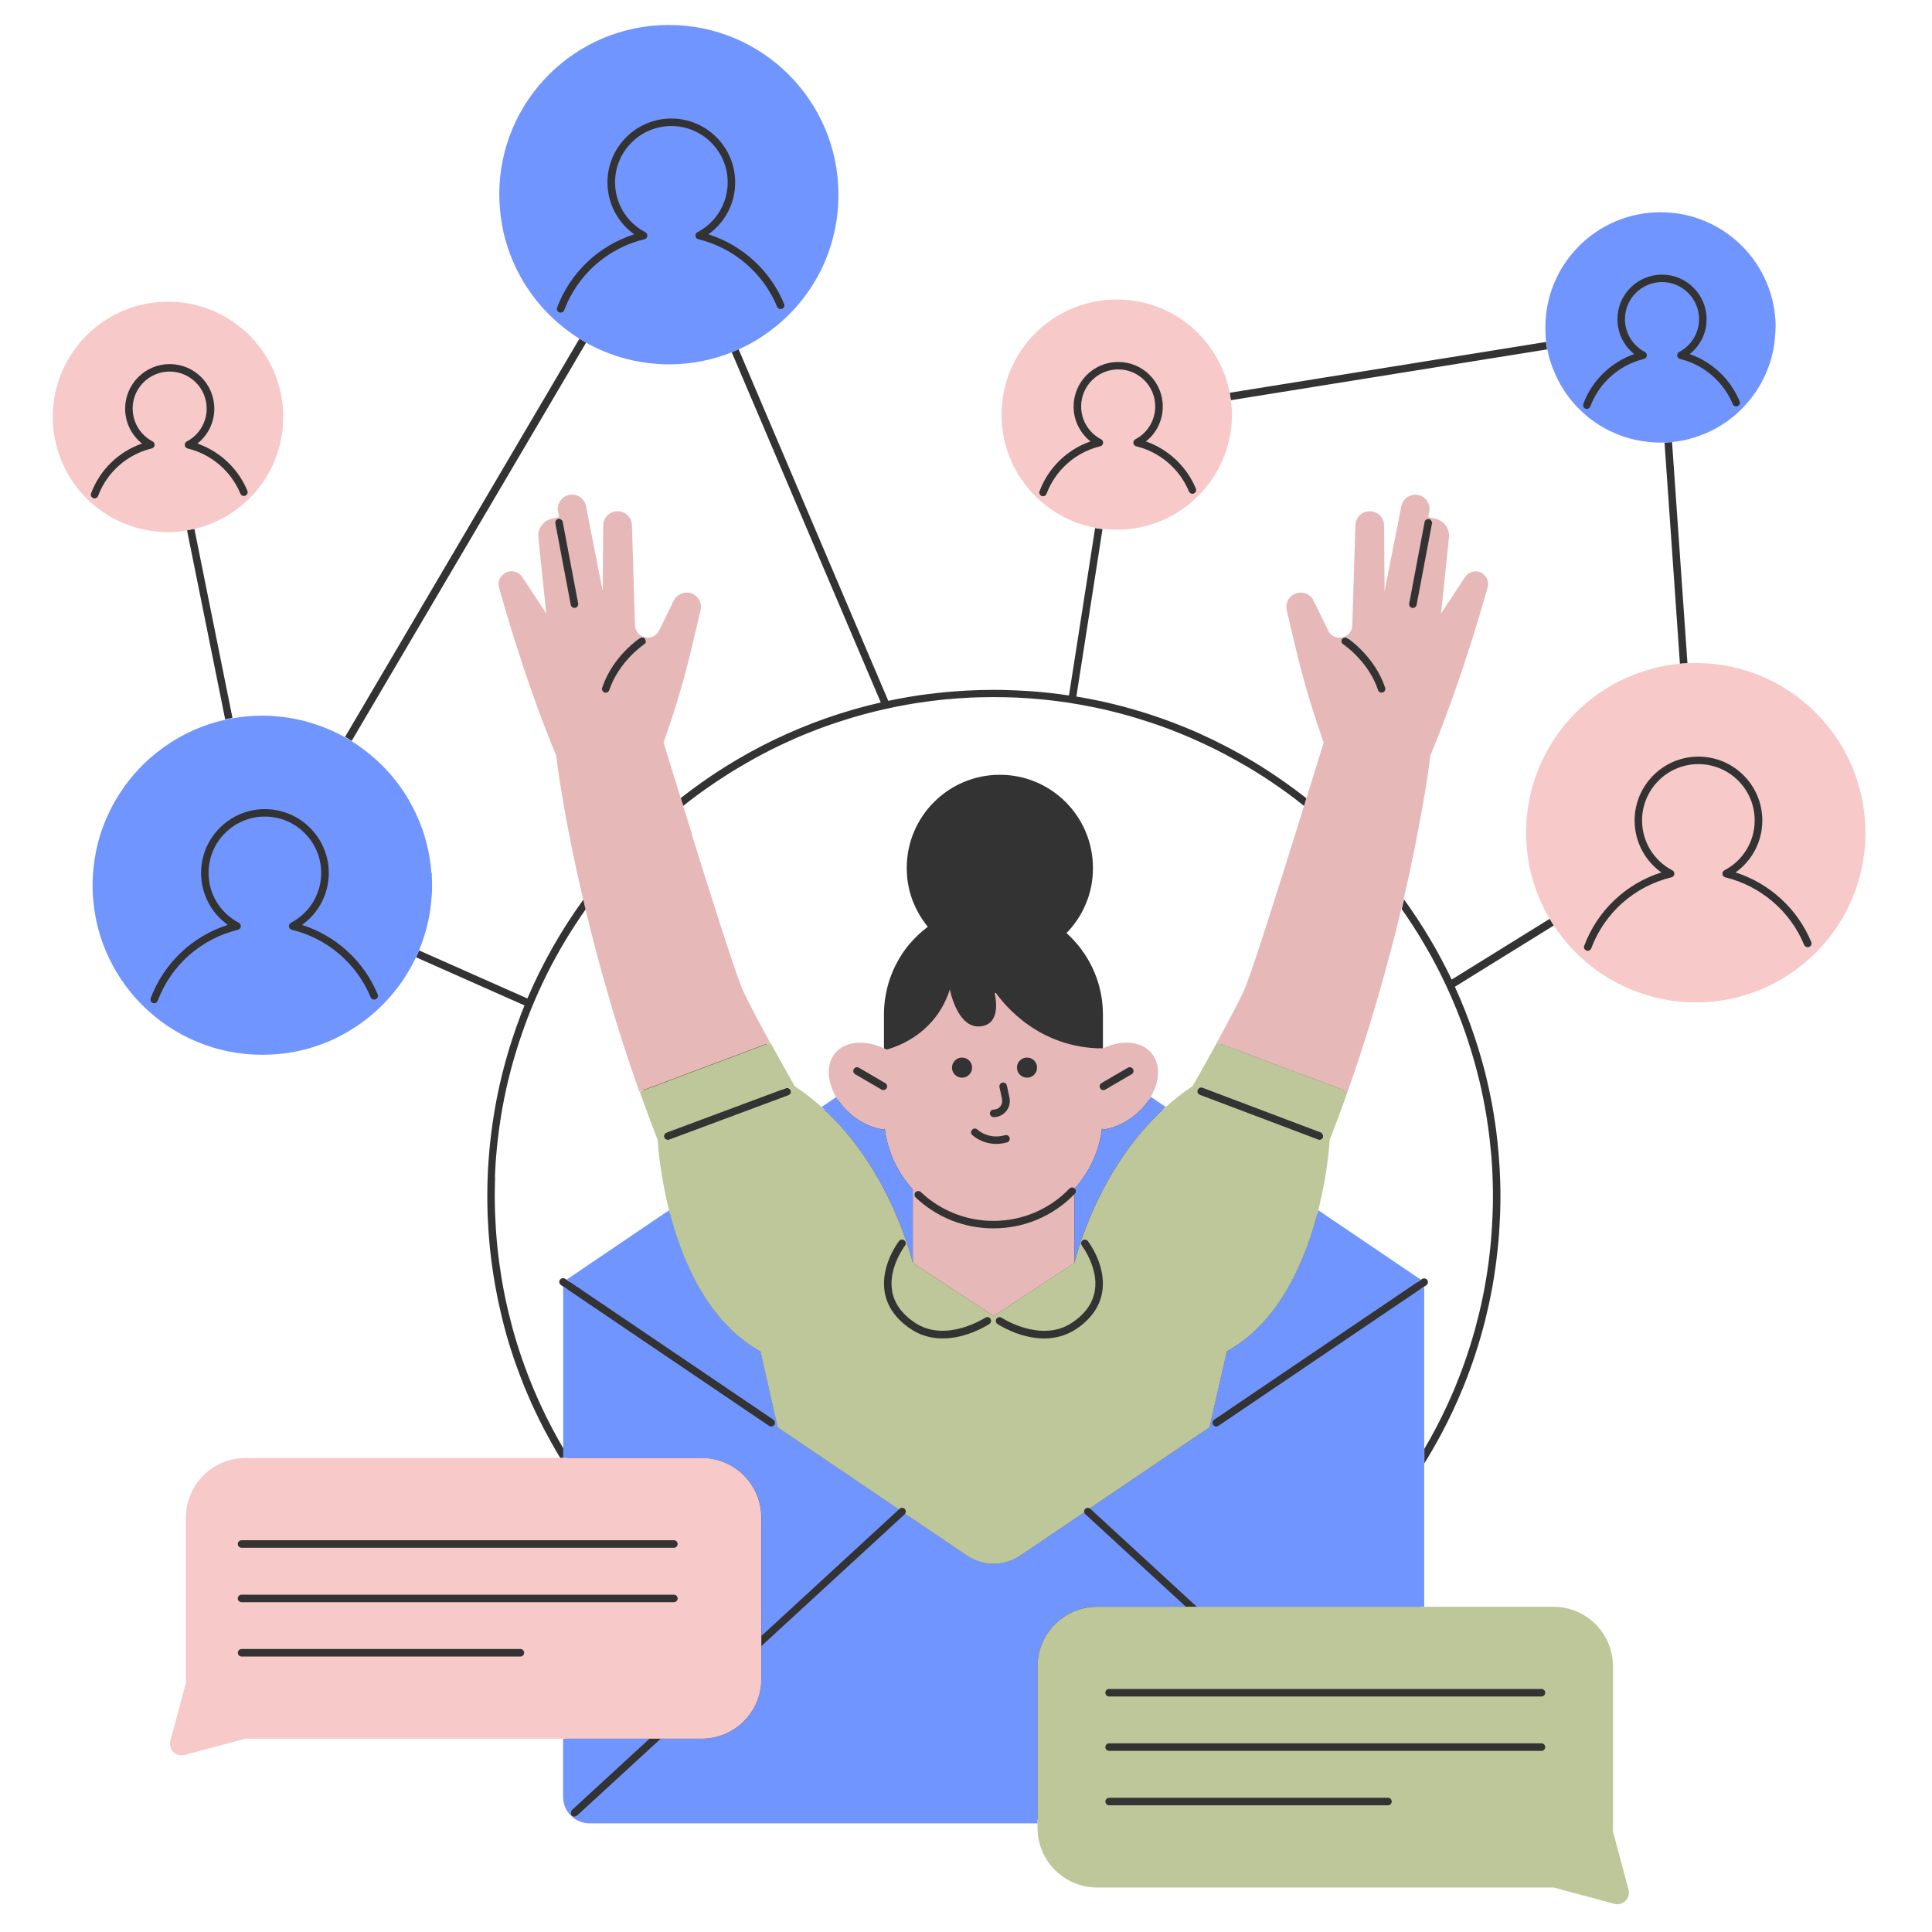
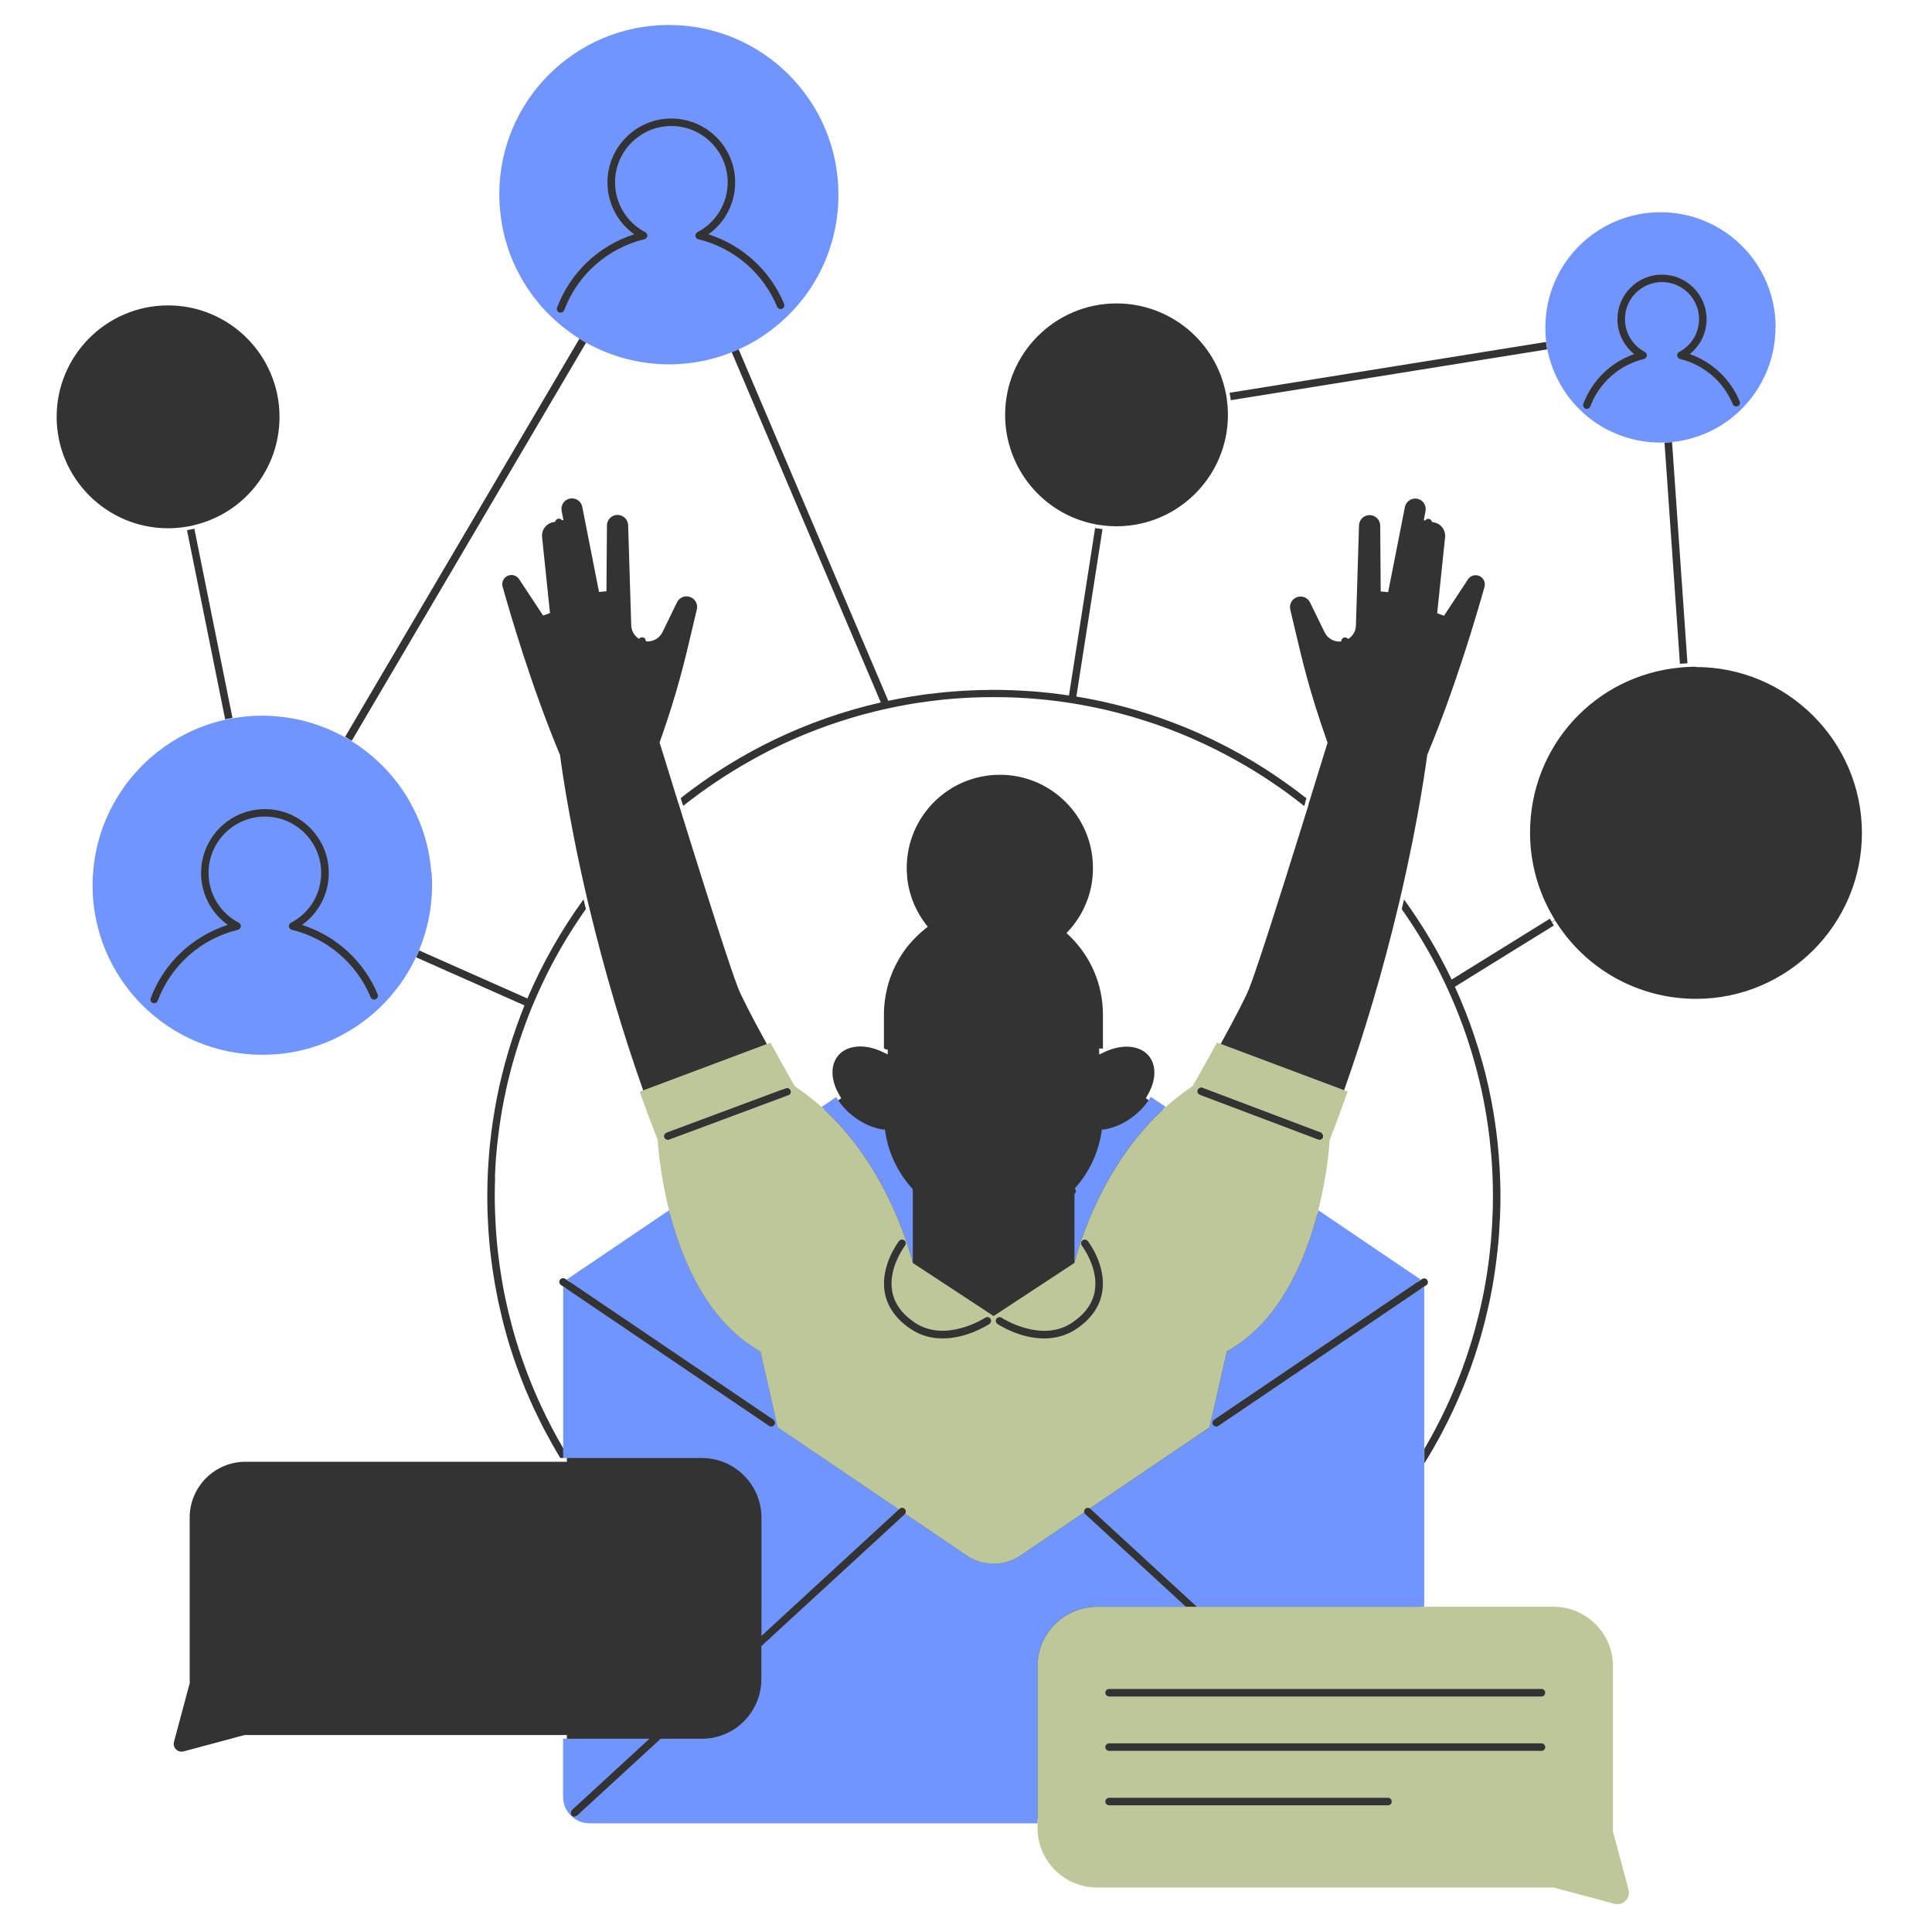
<svg xmlns="http://www.w3.org/2000/svg" id="Capa_1" viewBox="0 0 400 400">
  <defs>
    <style>.cls-1{fill:#bec799;}.cls-2{fill:none;}.cls-3{clip-path:url(#clippath-1);}.cls-4{fill:#333;}.cls-5{fill:#f7c9c9;}.cls-6{fill:#7195ff;}.cls-7{fill:#e6b8b7;}.cls-8{clip-path:url(#clippath);}</style>
    <clipPath id="clippath">
      <rect class="cls-2" x="18.69" y="5.15" width="349.37" height="372.81" />
    </clipPath>
    <clipPath id="clippath-1">
-       <rect class="cls-2" x="10.95" y="61.72" width="375.54" height="301.94" />
-     </clipPath>
+       </clipPath>
  </defs>
  <path class="cls-4" d="M254.82,82.86c-.06-.52-.15-1.03-.24-1.54l24.27-3.9,41.23-6.62c.06.52.15,1.03.24,1.54l-11.66,1.87-53.83,8.65ZM102.49,243.17c.05-1.21.12-2.41.21-3.6,0-.14.02-.27.04-.41.09-1.1.2-2.19.33-3.28.03-.25.05-.5.09-.75.14-1.18.3-2.35.49-3.52.03-.19.06-.39.09-.59.17-1.06.36-2.11.57-3.16.04-.19.07-.38.11-.57.24-1.16.49-2.32.76-3.47.05-.21.1-.41.16-.62.26-1.09.54-2.18.85-3.25.02-.09.05-.19.08-.27.33-1.15.68-2.3,1.04-3.44.06-.19.12-.4.19-.59.76-2.3,1.58-4.56,2.48-6.78.07-.17.14-.34.21-.51.94-2.25,1.94-4.46,3.02-6.63.06-.13.12-.26.19-.39.55-1.09,1.11-2.17,1.71-3.24.03-.06.05-.1.09-.16.57-1.05,1.17-2.09,1.79-3.11.05-.08.09-.15.13-.22.63-1.05,1.28-2.09,1.95-3.11.05-.09.11-.17.17-.26.67-1.03,1.35-2.04,2.06-3.04-.16-.68-.32-1.34-.48-2-2.29,3.15-4.41,6.44-6.34,9.84-.04.06-.08.13-.11.2-.42.74-.83,1.49-1.23,2.24-.09.16-.17.33-.26.49-.35.67-.7,1.34-1.04,2.02-.09.19-.19.39-.29.58-.34.69-.66,1.37-.98,2.06-.08.17-.16.34-.24.51-.39.85-.77,1.71-1.14,2.58l-18.48-8.2-3.94-1.75c-.2.48-.41.95-.64,1.42l22.46,9.97c-.31.76-.61,1.52-.9,2.29,0,0,0,.02,0,.03-.29.76-.57,1.52-.84,2.28,0,.02-.01.05-.02.08-.26.75-.52,1.5-.77,2.26-.02.05-.03.09-.04.13-.24.74-.47,1.48-.7,2.23-.02.07-.04.13-.06.2-.22.72-.43,1.45-.62,2.17-.02.09-.05.19-.08.29-.19.7-.38,1.41-.55,2.11-.03.13-.06.25-.09.37-.17.69-.33,1.37-.49,2.06-.04.16-.07.31-.1.47-.15.66-.29,1.32-.42,1.99-.04.19-.08.39-.11.58-.12.63-.24,1.27-.35,1.9-.04.23-.08.47-.11.7-.1.61-.2,1.21-.29,1.81-.04.27-.08.55-.12.82-.08.57-.16,1.14-.23,1.72-.04.32-.07.64-.11.95-.06.54-.13,1.07-.18,1.61-.04.37-.06.74-.1,1.11-.04.49-.09.98-.12,1.48-.03.44-.05.87-.09,1.3-.02.44-.06.87-.08,1.31-.02.54-.05,1.07-.06,1.61-.01.34-.03.68-.04,1.02-.02.88-.03,1.77-.03,2.65,0,1.11.02,2.22.05,3.32,0,.32.02.63.04.95.03.85.08,1.69.13,2.54.02.28.03.56.06.84.08,1.09.17,2.17.28,3.24.01.18.04.35.06.52.1.92.21,1.83.34,2.74.04.31.09.61.13.92.12.89.26,1.77.42,2.65.03.19.06.39.09.57.19,1.07.4,2.13.61,3.18.04.23.1.45.15.68.19.85.38,1.7.58,2.54.06.27.13.54.19.81.26,1.02.52,2.04.81,3.05,0,.01,0,.03,0,.04.3,1.04.61,2.09.94,3.12.07.23.15.46.23.69.27.84.55,1.67.85,2.5.08.21.15.42.23.63.37,1.03.76,2.04,1.15,3.05,0,.02.02.05.03.08.38.96.79,1.92,1.2,2.87.09.22.19.44.28.64.38.86.76,1.71,1.17,2.55.06.12.12.25.18.37.47.99.96,1.96,1.45,2.93.06.11.12.22.18.33.44.84.9,1.68,1.36,2.51.11.19.21.38.32.57.52.92,1.05,1.84,1.6,2.74h.64v-1.97c-1.68-2.86-3.23-5.81-4.63-8.83-.01-.03-.02-.05-.04-.09-.93-2-1.79-4.04-2.59-6.1-.02-.05-.04-.1-.06-.15-.36-.96-.72-1.92-1.06-2.9-.03-.1-.07-.19-.11-.29-.71-2.04-1.36-4.11-1.94-6.21-.04-.14-.08-.29-.12-.44-.24-.89-.47-1.79-.69-2.69-.05-.19-.09-.37-.14-.56-.49-2.06-.93-4.15-1.29-6.26-.04-.23-.08-.47-.12-.71-.14-.83-.26-1.66-.38-2.49-.04-.26-.08-.53-.11-.79-.28-2.09-.5-4.19-.65-6.32-.02-.3-.04-.6-.06-.9-.04-.79-.09-1.59-.12-2.38-.01-.31-.02-.62-.04-.94-.03-1.06-.06-2.13-.06-3.21,0-1.23.03-2.46.07-3.68-.04-.27-.02-.55-.01-.83ZM40.09,108.75c10.47-2.46,17.78-11.69,17.78-22.45,0-12.72-10.35-23.07-23.07-23.07s-23.07,10.35-23.07,23.07,10.35,23.07,23.07,23.07c1.26,0,2.54-.11,3.82-.32l.74-.12.73-.18ZM85.41,197.87l.33-.69.29-.7c1.76-4.2,2.65-8.65,2.65-13.24,0-11.97-6.09-22.89-16.27-29.2l-.65-.4.39-.66c.23.13.45.26.67.4l48.53-82.45c-.23-.13-.44-.26-.67-.4l.39-.66.66.37c5.1,2.86,10.89,4.37,16.76,4.37,4.39,0,8.67-.83,12.74-2.45l.71-.28.69-.31c12.27-5.56,20.2-17.84,20.2-31.29-.02-18.96-15.42-34.37-34.36-34.37s-34.34,15.41-34.34,34.34c0,11.97,6.09,22.89,16.27,29.2l.64.4-.39.65c-.23-.13-.45-.26-.67-.4l-3.82,6.48-44.71,75.97c.23.12.44.26.67.4l-.39.65-.66-.37c-5.09-2.86-10.89-4.36-16.76-4.36-1.99,0-4.02.18-6.04.54l-.75.13-.15-.75c.26-.06.51-.11.76-.16l-7.89-39.17c-.25.06-.51.1-.76.16l-.15-.74.15.74c-.26.05-.51.11-.76.16l5.95,29.49,1.95,9.67c.25-.06.51-.1.76-.16l.15.75-.75.16c-15.54,3.48-26.82,17.57-26.82,33.51,0,18.93,15.41,34.34,34.34,34.34,13.24.01,25.43-7.73,31.08-19.7ZM351.11,138.04c-.58,0-1.14.02-1.71.05l-.76.04-.05-.75c.26-.02.51-.05.78-.06l-3.19-45.79c-.26.02-.52.03-.78.05l-.05-.75.05.75c-.26.01-.51.04-.78.05l1.8,25.79,1.39,20.01c.26-.02.51-.04.78-.06l.05.76-.75.07c-17.74,1.66-31.11,16.36-31.11,34.19,0,6.13,1.64,12.16,4.76,17.43l.39.65-.64.4c-.14-.22-.28-.44-.41-.66l-13.15,8.15-7.18,4.45c-.34-.7-.68-1.4-1.03-2.09-.01-.04-.04-.08-.06-.12-.34-.68-.68-1.34-1.04-2.01-.03-.06-.06-.11-.09-.16-.35-.65-.71-1.31-1.07-1.96-.03-.06-.06-.12-.1-.18-.36-.65-.74-1.29-1.12-1.93-.03-.06-.06-.11-.1-.16-.38-.65-.77-1.29-1.17-1.92-.03-.05-.05-.09-.09-.14-.41-.65-.82-1.29-1.23-1.91-.02-.03-.05-.06-.06-.1-.43-.65-.86-1.29-1.3-1.92-.01-.01-.02-.03-.03-.05-.45-.65-.91-1.29-1.37-1.94-.16.66-.31,1.33-.48,2,.71,1,1.39,2.02,2.06,3.04.06.09.11.17.17.26.67,1.03,1.31,2.06,1.94,3.11.05.07.09.15.13.22.61,1.03,1.21,2.06,1.79,3.1.03.06.06.1.09.16.58,1.07,1.15,2.15,1.7,3.24.06.13.12.26.19.39,1.08,2.17,2.09,4.37,3.02,6.63.07.17.14.34.21.51.9,2.22,1.74,4.48,2.48,6.78.06.2.13.4.19.6.37,1.14.72,2.28,1.04,3.44.02.09.05.19.08.28.3,1.07.59,2.16.85,3.25.05.21.1.41.16.62.27,1.15.53,2.3.76,3.47.04.19.07.38.11.57.2,1.05.4,2.11.57,3.17.03.19.06.38.09.58.19,1.17.34,2.34.49,3.52.03.25.06.5.09.75.12,1.09.23,2.18.33,3.28,0,.14.02.28.04.42.09,1.19.16,2.39.21,3.59.02.28.02.56.03.84.05,1.22.07,2.44.07,3.68,0,1.08-.02,2.14-.06,3.21,0,.31-.02.62-.04.94-.03.79-.07,1.59-.12,2.38-.02.29-.04.6-.06.89-.15,2.12-.36,4.22-.64,6.32-.04.26-.07.53-.11.79-.11.83-.24,1.66-.38,2.49-.04.23-.08.47-.12.71-.36,2.11-.79,4.19-1.29,6.26-.05.19-.09.37-.14.56-.22.9-.45,1.8-.69,2.69-.04.14-.08.29-.12.44-.58,2.09-1.23,4.16-1.94,6.2-.04.1-.07.2-.11.31-.34.97-.69,1.94-1.06,2.89-.01.05-.04.1-.06.15-.8,2.07-1.66,4.1-2.59,6.1-.01.03-.03.06-.04.09-1.41,3.03-2.95,5.97-4.63,8.83v3c1.24-2,2.42-4.05,3.53-6.13,0-.01.01-.02.02-.04,1.64-3.09,3.14-6.27,4.47-9.54.03-.08.06-.16.09-.22.86-2.13,1.66-4.29,2.38-6.48.04-.13.09-.26.12-.39.34-1.01.65-2.04.95-3.06.02-.08.05-.16.07-.23.32-1.1.62-2.22.91-3.34.03-.11.06-.22.08-.33.24-.97.47-1.96.69-2.95.05-.22.09-.43.14-.64.47-2.18.86-4.38,1.18-6.61.04-.26.08-.53.11-.8.13-.91.24-1.83.34-2.75.02-.22.05-.44.08-.65.12-1.11.22-2.21.3-3.32.01-.23.03-.47.04-.71.06-.9.11-1.8.15-2.71.01-.31.02-.62.04-.94.04-1.12.06-2.25.06-3.38,0-.94-.01-1.88-.04-2.8,0-.31-.02-.6-.03-.9-.02-.63-.05-1.27-.08-1.9-.01-.35-.05-.69-.07-1.04-.04-.57-.07-1.16-.12-1.74-.03-.36-.06-.72-.09-1.08-.05-.56-.1-1.12-.16-1.68-.04-.36-.09-.72-.12-1.08-.06-.55-.13-1.11-.2-1.66-.05-.36-.1-.71-.15-1.06-.08-.56-.16-1.11-.25-1.67-.06-.34-.11-.69-.17-1.03-.09-.57-.19-1.14-.3-1.7-.06-.33-.13-.65-.19-.97-.12-.58-.23-1.17-.36-1.74-.06-.31-.13-.6-.19-.9-.13-.61-.28-1.21-.43-1.81-.06-.27-.13-.54-.19-.81-.16-.64-.33-1.28-.51-1.91-.06-.23-.13-.45-.19-.68-.19-.7-.4-1.39-.61-2.09-.05-.16-.09-.32-.14-.47-.25-.81-.51-1.62-.78-2.42-.02-.04-.02-.09-.04-.12-1.16-3.48-2.51-6.88-4.02-10.19l6.4-3.97,14.09-8.72c-.14-.22-.27-.44-.41-.66l.65-.41.41.64c6.37,9.78,17.14,15.62,28.79,15.62,18.93,0,34.34-15.41,34.34-34.34s-15.45-34.36-34.39-34.36ZM336.41,391.43c.13.49.03.99-.27,1.39-.3.4-.78.64-1.27.64-.14,0-.29-.02-.43-.06l-12.67-3.39h-94.63c-6.37,0-11.56-5.18-11.56-11.56v-1.72h-93.53c-.96,0-1.87-.3-2.61-.79h0c-.15.15-.34.21-.53.21-.21,0-.42-.09-.58-.25-.26-.29-.26-.72-.01-1.02-.6-.79-.96-1.77-.96-2.84v-12.82H50.72l-.16.02-12.57,3.37c-.14.04-.29.05-.43.05-.49,0-.96-.24-1.27-.64-.31-.4-.41-.89-.27-1.39l3.28-12.23-.02-.34c0-.13-.01-.26-.01-.4v-33.46c0-6.37,5.18-11.56,11.55-11.56h66.47l.07.12v-35.88l-.78-.53-.44-.3c-.36-.24-.45-.72-.21-1.08.24-.36.72-.45,1.08-.21l.26.17.69.47,21.44-14.51-.13-.53c-1.67-6.61-2.18-12.1-2.31-13.81l1.61-.63-.09.03c-.09.03-.18.05-.27.05-.31,0-.6-.19-.72-.49,0,0,0,0,0-.01-.15-.41.05-.85.46-1l.33-.13h0s-1.68.66-1.68.66c-1.17-3.03-2.33-6.15-3.44-9.29-4.28-12.1-8.02-24.79-11.13-37.72l-.4-1.65-.08-.35c-4.12-17.63-5.57-29.49-5.59-29.61l-.02-.11-.04-.1c-5.77-13.79-10.2-28.89-11.84-34.74-.22-.79.09-1.63.78-2.09.31-.21.68-.32,1.05-.32.64,0,1.24.32,1.59.86l4.96,7.53,1.43-.51-1.64-15.74c-.15-1.44.8-2.76,2.22-3.06l.51-.11c.05-.31.29-.57.61-.63.31-.06.61.08.79.33l.28-.06-.36-1.91c-.21-1.11.46-2.19,1.56-2.49.19-.05.39-.08.58-.08,1.04,0,1.93.74,2.13,1.75l3.47,17.63,1.54-.15.1-13.63c0-1.14.91-2.09,2.05-2.17.04,0,.09,0,.15,0,1.19,0,2.15.94,2.19,2.13l.64,20.75c.04,1.14.65,2.16,1.58,2.76.14-.1.24-.16.26-.18.36-.23.84-.14,1.07.23.09.15.12.31.11.47.13.01.26.03.38.03,1.29,0,2.5-.75,3.06-1.91l3.02-6.19c.36-.75,1.14-1.23,1.97-1.23.24,0,.48.04.72.12,1.06.37,1.67,1.48,1.41,2.59-.29,1.2-.55,2.33-.81,3.43-1.84,7.81-3.16,13.46-6.81,23.89l-.09.24.08.24s1.48,4.81,3.55,11.49l.33,1.08.66-.51c-.09-.26-.16-.54-.25-.79.72-.58,1.46-1.14,2.2-1.69.15-.11.3-.22.45-.33.58-.43,1.16-.85,1.75-1.27.23-.16.46-.32.69-.48.52-.36,1.04-.71,1.56-1.06.26-.17.51-.34.77-.51.51-.34,1.03-.66,1.54-.99.26-.16.53-.33.79-.49.53-.33,1.06-.65,1.6-.97.25-.15.5-.29.75-.44.58-.34,1.17-.68,1.77-1.01.2-.11.4-.22.61-.34.76-.41,1.51-.82,2.27-1.21.05-.02.09-.05.13-.07,1.67-.86,3.37-1.68,5.1-2.45.14-.06.28-.12.42-.18.71-.31,1.41-.62,2.13-.92.2-.09.4-.16.6-.24.66-.27,1.33-.54,2.01-.8.22-.09.44-.16.65-.25.67-.26,1.35-.5,2.02-.74.21-.07.41-.15.62-.22.71-.25,1.44-.49,2.16-.72.16-.05.33-.11.49-.16.86-.27,1.71-.53,2.57-.78.03,0,.07-.02.1-.03,1.87-.54,3.76-1.03,5.68-1.46l-30.87-72.53c.48-.19.96-.4,1.43-.61l30.99,72.8c2.61-.55,5.27-1.01,7.95-1.37.02,0,.05,0,.08,0,.84-.11,1.68-.21,2.53-.3.07,0,.14-.02.21-.02.79-.09,1.59-.16,2.39-.22.12,0,.24-.02.36-.03.75-.06,1.5-.11,2.26-.15.16,0,.34-.02.5-.03.72-.04,1.45-.06,2.18-.09.19,0,.39-.01.59-.02.92-.02,1.84-.04,2.76-.04,1.19,0,2.37.02,3.55.07.28,0,.56.02.84.03,1.15.05,2.31.11,3.46.19h.04c1.22.09,2.44.21,3.65.34.17.01.34.04.51.06,1.19.14,2.37.29,3.55.47l2.5-15.99,2.91-18.67c.26.05.51.08.77.12l.11-.75-.74-.14c-10.88-2.04-18.77-11.58-18.77-22.67,0-12.72,10.35-23.07,23.07-23.07,11.04,0,20.56,7.85,22.64,18.67l.14.74.09.75c.13,1,.19,1.98.19,2.91,0,12.72-10.35,23.07-23.07,23.07-.91,0-1.83-.05-2.81-.18l-.75-.09-.11.75c.26.04.51.09.77.11l-3.76,24.1-1.65,10.56c4.43.73,8.77,1.74,12.99,3.01.02,0,.05.02.07.02,3.12.94,6.18,2.02,9.17,3.24.1.04.2.09.3.12.92.37,1.83.76,2.73,1.16.06.03.12.06.19.09,1.92.86,3.82,1.78,5.68,2.75.14.08.29.15.43.23.76.41,1.52.81,2.27,1.23.19.1.36.2.55.31.82.46,1.63.93,2.43,1.41.06.04.12.08.19.12.88.54,1.75,1.08,2.61,1.64.14.09.27.18.41.27.69.45,1.39.92,2.07,1.39.23.16.45.31.68.48.63.44,1.25.89,1.88,1.34.19.14.4.29.59.43.81.6,1.61,1.21,2.4,1.83-.08.26-.16.53-.25.79l.65.51.34-1.08c2.07-6.69,3.55-11.49,3.55-11.49l.08-.24-.09-.24c-3.66-10.43-4.98-16.07-6.82-23.89-.26-1.1-.52-2.24-.81-3.43-.26-1.11.34-2.22,1.41-2.58.23-.08.47-.13.71-.13.83,0,1.6.48,1.97,1.23l3.02,6.19c.57,1.16,1.77,1.91,3.07,1.91.12,0,.26-.02.38-.03,0-.16.01-.33.12-.47.23-.36.71-.46,1.07-.23.02.02.12.09.26.18.93-.59,1.55-1.61,1.58-2.76l.64-20.75c.04-1.19,1-2.12,2.19-2.12.05,0,.09,0,.15,0,1.14.07,2.04,1.03,2.05,2.17l.1,13.63,1.54.15,3.47-17.63c.2-1.01,1.1-1.75,2.12-1.75.19,0,.39.02.59.08,1.1.31,1.76,1.37,1.56,2.49l-.36,1.91.28.06c.17-.25.48-.39.79-.33.33.06.56.32.61.63l.51.11c1.42.3,2.37,1.62,2.22,3.06l-1.64,15.74,1.42.51,4.96-7.53c.35-.54.95-.86,1.59-.86.37,0,.74.11,1.05.32.69.46,1,1.3.78,2.09-1.64,5.85-6.06,20.94-11.84,34.74l-.04.1v.11c-.03.12-1.48,11.99-5.6,29.61l-.08.35-.4,1.65c-3.1,12.93-6.84,25.63-11.13,37.73-1.11,3.14-2.26,6.25-3.44,9.28l-1.27-.5h0c.35.19.52.6.38.97,0,0,0,0,0,0-.12.3-.41.49-.72.49-.09,0-.19-.02-.27-.05l-.07-.03,1.59.63c-.13,1.72-.65,7.23-2.3,13.81l-.13.53,21.44,14.52.69-.46.26-.17c.36-.24.84-.15,1.08.21s.15.84-.21,1.08l-.44.29-.78.53v66.56h27.53c6.37,0,11.56,5.18,11.56,11.56v33.46c0,.13,0,.26-.01.4l-.02.35,3.26,12.21ZM161.97,225.56l.73-.27c.23-.08.45-.05.65.06.16.09.29.22.35.4.03.09.05.19.05.28l.68-.26c1.74,1.17,3.47,2.52,5.14,4.01l.45.41,4.15-2.81-.37-.63c-1.82-3.07-1.92-6.21-.27-8.2,1.02-1.22,2.64-1.89,4.56-1.89,1.47,0,3.06.39,4.59,1.11l1.11.53v-1.06c-.09.02-.18.05-.26.08-.17-.09-.34-.17-.52-.26v-7.05c0-.43.01-.86.04-1.29,0-.14.02-.27.03-.4.02-.29.05-.58.08-.86.01-.16.04-.31.06-.47.04-.26.08-.53.12-.79.02-.16.06-.31.09-.46.06-.27.11-.54.17-.8.03-.14.06-.28.09-.42.08-.32.17-.64.26-.96.02-.08.04-.16.07-.24.12-.4.26-.78.4-1.16.04-.09.08-.2.11-.29.11-.29.23-.57.34-.85.05-.13.12-.26.17-.38.11-.24.23-.49.35-.73.06-.13.13-.26.2-.39.12-.24.26-.48.39-.71.07-.12.13-.24.2-.36.16-.26.32-.51.48-.77.06-.09.11-.17.16-.26.22-.34.46-.67.71-1,.02-.02.04-.05.06-.08.23-.3.45-.59.69-.86.08-.09.16-.18.24-.27.19-.22.37-.43.57-.63.09-.1.19-.2.28-.29.19-.19.38-.39.58-.58.1-.09.19-.19.29-.28.21-.19.43-.39.65-.58.09-.07.17-.15.26-.22.31-.26.62-.51.94-.75-.33-.4-.63-.81-.92-1.23-.02-.03-.05-.06-.06-.09-.28-.4-.54-.82-.79-1.24-.03-.06-.07-.12-.1-.18-.24-.42-.46-.86-.67-1.29-.02-.06-.05-.12-.08-.17-.21-.46-.41-.93-.59-1.4h0c-.17-.48-.32-.96-.46-1.45-.01-.06-.04-.13-.05-.18-.13-.47-.24-.95-.32-1.43-.01-.09-.03-.18-.05-.26-.09-.48-.15-.97-.19-1.46,0-.08,0-.16-.01-.24-.04-.52-.07-1.04-.07-1.57,0-10.65,8.63-19.28,19.28-19.28s19.27,8.63,19.27,19.28c0,.33,0,.66-.02.98,0,.13-.02.27-.03.41-.01.19-.02.38-.04.57-.02.17-.04.34-.06.51-.01.15-.03.3-.05.45-.03.19-.07.39-.1.58-.02.12-.04.24-.06.36-.05.21-.09.42-.15.63-.02.09-.04.19-.07.29-.05.23-.12.45-.19.68-.02.08-.04.15-.06.23-.08.24-.16.48-.24.72-.02.05-.03.11-.06.16-.09.25-.19.5-.29.75-.01.04-.03.08-.05.11-.11.26-.22.51-.34.76-.01.02-.02.05-.03.08-.12.26-.26.52-.39.78,0,.01-.01.03-.02.04-.14.26-.29.53-.44.79h0c-.79,1.31-1.72,2.53-2.78,3.61.31.28.61.56.9.86,4.09,4.09,6.64,9.76,6.64,16.02v7.04c-.26,0-.52,0-.78-.02v1.25l1.11-.52c1.53-.73,3.12-1.11,4.59-1.11,1.92,0,3.54.67,4.56,1.89,1.64,1.97,1.56,5.09-.24,8.15l-.36.63,4.23,2.86.45-.41c1.77-1.59,3.61-3.02,5.46-4.24l-.43.13.3-1.5.38,1.11c1.91-3.39,3.61-6.43,5.03-9.03,3.28-5.99,5.31-9.93,6.01-11.72,1.67-4.26,6.51-19.52,10.27-31.57l1.99-6.39-.41-.33c-.08-.06-.16-.13-.24-.19-.09.26-.16.52-.25.79-.51-.41-1.02-.8-1.53-1.2-.08-.06-.16-.12-.23-.18-.5-.38-1-.75-1.49-1.12-.09-.06-.17-.13-.25-.19-.51-.37-1.04-.75-1.56-1.11-.03-.02-.06-.05-.09-.06-2.23-1.56-4.52-3.04-6.87-4.42-.09-.06-.19-.11-.28-.16-.51-.29-1.01-.58-1.53-.87-.15-.09-.3-.17-.45-.25-.49-.27-.99-.54-1.49-.81-.16-.09-.32-.17-.48-.26-.51-.26-1.01-.53-1.52-.79-.12-.06-.25-.13-.36-.19-1.7-.85-3.41-1.65-5.16-2.41-.14-.06-.28-.12-.43-.19-.46-.2-.94-.4-1.41-.59-.25-.1-.5-.2-.74-.31-.44-.18-.89-.35-1.33-.52-.28-.11-.57-.22-.85-.33-.44-.16-.86-.33-1.3-.48-.3-.11-.6-.21-.9-.32-.43-.15-.86-.29-1.29-.44-.32-.11-.64-.21-.96-.31-.63-.2-1.26-.41-1.9-.6-.48-.15-.96-.29-1.45-.44-.37-.11-.75-.21-1.13-.31-.39-.11-.78-.22-1.17-.32-.37-.1-.76-.19-1.13-.29-.4-.1-.79-.19-1.2-.3-.37-.09-.74-.17-1.11-.26-.41-.09-.83-.19-1.25-.27-.36-.08-.72-.16-1.08-.22-.45-.09-.9-.18-1.36-.26-.33-.06-.66-.12-.99-.19-.58-.1-1.15-.19-1.73-.29-.22-.03-.43-.07-.64-.11-.78-.12-1.56-.23-2.35-.33-.27-.04-.54-.06-.83-.1-.54-.06-1.06-.12-1.6-.19-.32-.03-.64-.06-.95-.09-.5-.05-1.01-.09-1.5-.13-.33-.02-.65-.05-.98-.08-.51-.04-1.02-.07-1.53-.09-.31-.01-.63-.04-.94-.06-.55-.02-1.11-.04-1.67-.06-.27,0-.54-.02-.81-.02-.82-.02-1.65-.03-2.48-.03s-1.66.01-2.48.03c-.27,0-.54.02-.81.02-.56.02-1.11.04-1.67.06-.31.02-.63.03-.94.06-.51.03-1.02.06-1.53.09-.33.02-.65.05-.98.08-.51.04-1,.09-1.5.13-.32.03-.64.06-.95.09-.54.05-1.07.12-1.6.19-.27.03-.55.06-.83.1-.79.1-1.57.21-2.35.33-.22.03-.43.07-.64.1-.58.09-1.15.19-1.73.29-.34.06-.66.13-1,.19-.45.09-.9.17-1.35.26-.36.07-.72.15-1.08.23-.42.09-.84.18-1.25.27-.37.09-.74.17-1.11.26-.41.09-.8.19-1.21.29-.37.09-.76.19-1.13.29-.4.1-.79.21-1.17.32-.37.1-.75.2-1.12.31-.51.15-1.02.31-1.54.46-.61.19-1.21.37-1.82.58-.32.1-.64.2-.96.31-.43.15-.86.3-1.29.44-.3.11-.6.21-.9.32-.44.16-.87.32-1.3.48-.28.11-.57.22-.85.33-.44.17-.89.34-1.33.52-.25.1-.5.2-.75.3-.48.19-.94.39-1.41.59-.14.06-.29.12-.43.19-1.74.76-3.46,1.56-5.15,2.41-.12.06-.25.12-.36.19-.51.26-1.01.52-1.52.79-.16.09-.32.17-.48.26-.5.26-1,.54-1.49.81-.15.09-.3.17-.45.26-.51.29-1.02.58-1.52.87-.09.05-.19.11-.28.16-2.35,1.39-4.65,2.86-6.87,4.42-.03.02-.06.04-.09.06-.52.37-1.04.74-1.56,1.11-.09.06-.16.11-.25.18-.51.37-1.01.75-1.5,1.12-.08.06-.15.12-.23.17-.51.4-1.03.79-1.53,1.2-.09-.27-.16-.53-.25-.79-.08.06-.16.12-.24.18l-.41.34s1.36,4.34,1.99,6.39c3.76,12.04,8.6,27.31,10.27,31.57.7,1.79,2.72,5.73,6.01,11.72,1.32,2.41,2.82,5.11,4.59,8.24l-2.02.79.59.31ZM366.81,67.79c0-12.72-10.35-23.07-23.07-23.07s-23.07,10.35-23.07,23.07c0,.93.06,1.91.19,2.91l.09.75.14.74c2.09,10.82,11.61,18.67,22.64,18.67.26,0,.54,0,.86-.02l.76-.03h0s.75-.07.75-.07c11.81-1.18,20.72-11.05,20.72-22.94Z" />
-   <path class="cls-7" d="M307.03,118.74c-1.24-.82-2.9-.48-3.72.76l-4.96,7.53,1.64-15.74c.19-1.84-1.03-3.51-2.83-3.9l-1.46-.31.22-1.17c.28-1.5-.64-2.97-2.11-3.38-1.66-.46-3.34.59-3.68,2.27l-3.47,17.63-.1-13.63c0-1.56-1.22-2.84-2.78-2.94-1.67-.11-3.11,1.19-3.16,2.87l-.64,20.75c-.04,1.25-.94,2.3-2.17,2.51-1.16.21-2.31-.38-2.83-1.44l-3.02-6.19c-.66-1.35-2.23-1.99-3.64-1.5-1.44.5-2.26,2.01-1.91,3.5,2.3,9.7,3.46,15.46,7.65,27.4,0,0-.02.06-.06.17-.02.06-.05.15-.08.25-.05.14-.09.31-.16.51-.53,1.71-1.73,5.62-3.26,10.55-.16.52-.33,1.06-.5,1.59,0,.02-.01.05-.02.06-.27.88-.56,1.79-.85,2.72-.02.05-.02.09-.04.13-.31.96-.61,1.95-.92,2.96-3.91,12.52-8.62,27.37-10.26,31.52-.76,1.94-3.02,6.26-5.97,11.63l27.07,10.15c.27-.77.54-1.54.81-2.31.07-.2.14-.4.21-.6.24-.68.47-1.36.69-2.04.03-.09.06-.18.09-.27.26-.76.51-1.51.75-2.26.06-.18.12-.37.18-.55.21-.64.42-1.29.62-1.93.04-.12.08-.25.11-.37.24-.75.48-1.49.7-2.22.04-.16.1-.32.15-.47.19-.63.39-1.26.58-1.89.04-.13.08-.26.12-.39.23-.74.44-1.47.66-2.2.03-.11.07-.23.1-.34.19-.65.38-1.3.57-1.94.03-.12.07-.24.1-.36.22-.74.43-1.47.63-2.2,0-.04.02-.08.03-.11.19-.7.39-1.39.58-2.08.02-.09.06-.19.08-.29.41-1.46.79-2.9,1.17-4.32.02-.06.03-.13.06-.19.38-1.44.74-2.85,1.09-4.23,0-.04.02-.07.02-.11.35-1.41.69-2.79,1.01-4.13.16-.68.32-1.35.48-2h0c.26-1.12.51-2.21.74-3.28,0,0,0-.02,0-.03.11-.5.23-.99.33-1.48.02-.06.02-.11.04-.16.11-.48.21-.96.31-1.42,0-.01,0-.04,0-.06.33-1.51.63-2.96.91-4.35,0-.02,0-.04.01-.06.09-.44.18-.89.26-1.32,0-.02,0-.03,0-.04.36-1.8.68-3.49.96-5.04v-.02c.36-1.95.66-3.7.92-5.23h0c.16-.93.29-1.76.4-2.51h0c.04-.25.07-.48.11-.7,0-.01,0-.04,0-.05.1-.69.19-1.29.26-1.8v-.02c.02-.16.04-.3.06-.44,0-.03,0-.06.01-.09.02-.12.03-.23.05-.34,0-.02,0-.05,0-.08.05-.37.09-.66.12-.86,0-.01,0-.03,0-.04,0-.05.01-.09.01-.12,0,0,0-.02,0-.03,0-.02,0-.04,0-.05,0-.04,0-.07,0-.07,3.3-7.89,6.18-16.26,8.33-23,.6-1.87,1.14-3.63,1.61-5.21.19-.63.37-1.24.54-1.81.6-2.01,1.07-3.66,1.39-4.81.36-1.12-.09-2.31-1.05-2.95ZM277.85,132.3c.23-.36.71-.46,1.07-.22.23.16,5.7,3.81,7.86,10.3.13.4-.09.85-.49.98-.08.02-.16.04-.24.04-.33,0-.63-.21-.74-.54-1.98-5.96-7.18-9.46-7.24-9.49-.36-.23-.46-.71-.22-1.07ZM293.29,125.24c-.07.37-.4.63-.76.63-.05,0-.09,0-.15-.01-.42-.08-.7-.49-.62-.91l3.2-16.93c.08-.42.49-.7.91-.62.42.08.7.49.62.91l-3.2,16.93ZM143.27,172.72c-.64-2.04-1.25-4.01-1.83-5.87-.17-.55-.34-1.07-.5-1.6-.12-.4-.25-.8-.37-1.2,0-.02-.01-.05-.02-.07-.12-.37-.23-.73-.34-1.09,0-.04-.02-.07-.03-.11-.23-.74-.44-1.44-.66-2.11-.02-.09-.04-.16-.08-.25-.06-.18-.11-.36-.16-.54-.05-.15-.09-.3-.14-.44-.54-1.74-.97-3.16-1.28-4.15-.03-.11-.07-.22-.09-.31-.07-.24-.14-.45-.19-.62-.02-.07-.04-.13-.06-.19-.03-.1-.06-.18-.08-.25-.03-.11-.05-.17-.05-.17l-2.01.25,2.01-.25c4.19-11.94,5.34-17.7,7.65-27.4.35-1.49-.48-3-1.91-3.5-1.42-.49-2.98.15-3.64,1.5l-3.02,6.19c-.51,1.06-1.67,1.64-2.83,1.44-1.23-.22-2.13-1.27-2.17-2.51l-.64-20.75c-.06-1.68-1.49-2.98-3.16-2.87-1.56.1-2.76,1.39-2.78,2.94l-.1,13.63-3.47-17.63c-.34-1.68-2.02-2.73-3.68-2.27-1.47.41-2.39,1.88-2.11,3.38l.22,1.17-1.46.31c-1.81.39-3.02,2.07-2.83,3.9l1.64,15.74-4.96-7.53c-.81-1.24-2.49-1.58-3.72-.76-.96.65-1.41,1.83-1.1,2.94.32,1.15.79,2.8,1.39,4.81.17.58.35,1.18.54,1.81.47,1.58,1.02,3.33,1.61,5.21,2.15,6.74,5.02,15.11,8.33,23,0,0,0,.02,0,.07,0,.01,0,.03,0,.06,0,0,0,.02,0,.03,0,.04,0,.08.02.12,0,.02,0,.03,0,.04,0,.05.02.11.02.16,0,.02,0,.05,0,.08.02.17.05.37.09.62,0,.02,0,.05,0,.08.01.1.03.22.04.34,0,.03,0,.05.02.09.01.14.04.28.06.44v.02c.07.51.16,1.11.26,1.8,0,.01,0,.04,0,.05.03.23.07.45.11.69h0c.11.76.25,1.59.4,2.51,0,0,0,.02,0,.03.05.3.1.61.16.92h0c.22,1.31.46,2.73.75,4.29,0,.02,0,.03,0,.05.29,1.55.61,3.23.96,5.02,0,.02,0,.04.01.06.09.43.17.86.26,1.29,0,.02,0,.06.02.08.28,1.39.58,2.83.91,4.33,0,.03.01.06.01.09.1.46.2.93.31,1.4.01.05.02.11.04.16.11.48.21.96.33,1.46,0,.02,0,.05.01.07.24,1.06.49,2.15.75,3.25h0c.16.67.31,1.34.48,2.01.33,1.35.66,2.73,1.02,4.14,0,.03.01.06.02.1.35,1.38.71,2.79,1.09,4.22.02.08.04.15.06.23.37,1.41.76,2.84,1.16,4.29.03.1.05.2.09.3.19.69.38,1.37.58,2.06.01.05.02.09.04.13.21.72.42,1.46.63,2.19.03.12.07.24.1.36.19.64.38,1.3.57,1.96.03.1.06.21.09.31.22.73.44,1.47.67,2.22.04.12.08.25.11.37.2.64.39,1.28.59,1.91.05.16.09.3.14.46.23.74.47,1.48.71,2.23.04.11.08.24.12.36.21.65.42,1.29.63,1.94.06.18.12.36.18.54.25.76.5,1.51.75,2.26.03.09.06.17.09.26.23.68.46,1.36.7,2.04.07.2.14.41.21.6.26.77.54,1.53.81,2.31l27.07-10.15c-2.94-5.36-5.21-9.69-5.97-11.63-1.64-4.13-6.36-18.98-10.26-31.49ZM124.68,142.38c2.15-6.49,7.63-10.15,7.86-10.3.36-.24.84-.14,1.07.22.23.36.14.84-.22,1.08-.06.03-5.26,3.53-7.24,9.49-.11.33-.41.54-.74.54-.08,0-.16-.01-.24-.04-.41-.15-.63-.59-.5-.99ZM114.97,108.31c-.08-.42.19-.83.62-.91.42-.08.83.19.91.62l3.2,16.92c.08.42-.19.83-.62.91-.04,0-.1.01-.15.01-.36,0-.69-.26-.76-.63l-3.2-16.93ZM239.68,220.98c-.01-.09-.03-.18-.04-.26-.03-.16-.06-.31-.11-.47-.02-.07-.04-.14-.06-.21-.06-.22-.14-.43-.23-.63-.02-.05-.05-.09-.07-.15-.08-.16-.16-.33-.26-.49-.03-.05-.07-.11-.1-.17-.13-.19-.26-.39-.41-.57-.16-.19-.32-.36-.5-.51-.05-.05-.11-.1-.17-.15-.12-.11-.26-.21-.39-.3-.07-.05-.14-.1-.21-.14-.13-.09-.27-.17-.42-.25-.07-.04-.13-.08-.21-.11-.2-.1-.41-.19-.63-.26-.09-.03-.18-.06-.27-.09-.14-.05-.27-.09-.41-.12-.12-.03-.24-.06-.36-.08-.11-.02-.23-.04-.34-.06-.14-.02-.28-.04-.42-.05-.09,0-.17-.02-.26-.02-.58-.04-1.18-.02-1.8.06-.03,0-.07,0-.1.01-.22.03-.44.07-.65.11-.02,0-.05,0-.07.02-.95.19-1.91.52-2.86.97h0c-13.12,0-20.34-8.94-22.15-11.51-.08.05-.16.09-.24.11.41,1.87.97,6.37-2.88,6.83-4.88.59-6.4-7.64-6.4-7.64-2.77,8.58-9.84,11.55-13.13,12.47-.17-.09-.34-.17-.52-.26-.95-.45-1.91-.78-2.86-.97-.02,0-.06,0-.08-.02-.22-.05-.44-.08-.65-.11-.04,0-.07,0-.11-.01-.61-.08-1.21-.09-1.8-.06-.09,0-.18,0-.26.02-.14.01-.28.03-.42.05-.12.02-.23.04-.34.06-.13.02-.25.05-.37.08-.14.04-.28.08-.42.12-.09.03-.18.06-.26.09-.22.08-.43.17-.63.26-.07.03-.14.08-.21.11-.14.08-.29.16-.42.25l-.21.14c-.13.09-.26.19-.39.3-.06.05-.12.09-.17.15-.17.16-.34.33-.5.51-.15.18-.29.37-.41.57-.04.05-.07.12-.1.17-.09.16-.18.32-.25.48-.02.06-.05.1-.07.16-.09.2-.16.41-.22.63-.02.07-.04.14-.06.22-.04.15-.08.31-.1.46-.02.09-.03.19-.05.28-.02.16-.04.33-.05.49,0,.16-.01.31-.01.47v.37c0,.14.01.27.03.41,0,.09.02.18.03.27.07.53.18,1.06.34,1.6.02.04.02.08.04.12.26.81.62,1.62,1.09,2.4.78,1.31,1.83,2.57,3.14,3.66,2.15,1.79,4.59,2.83,6.86,3.1l.05-.29c.58,4.84,2.68,9.21,5.81,12.62v15.27l16.74,10.99,16.74-10.99v-14.26c-4.45,4.57-10.41,7.09-16.79,7.09-6.01,0-11.73-2.27-16.09-6.4-.31-.29-.33-.79-.03-1.1,0,0,0,0,.01,0,.3-.3.78-.31,1.09-.02,4.08,3.85,9.41,5.97,15.02,5.97,5.99,0,11.58-2.37,15.74-6.68.3-.3.78-.32,1.09-.03,3.05-3.38,5.09-7.69,5.67-12.44l.05.27c2.26-.26,4.71-1.31,6.86-3.1,1.33-1.11,2.4-2.39,3.17-3.72.12-.19.22-.39.32-.59,0-.02.02-.04.03-.06.29-.57.53-1.14.71-1.71.01-.06.03-.11.06-.16.05-.17.1-.35.15-.52,0-.03,0-.05.01-.09.07-.31.13-.62.16-.93.01-.1.02-.2.03-.3.02-.13.02-.26.02-.39,0-.13,0-.26,0-.4s0-.26,0-.38c0-.21-.01-.4-.05-.58ZM182.89,225.69c-.13,0-.26-.03-.39-.11l-5.45-3.18c-.37-.22-.5-.69-.28-1.06s.69-.5,1.06-.28l5.45,3.18c.37.22.5.69.28,1.06-.15.25-.41.39-.68.39ZM199.18,223.12c-1.14,0-2.08-.92-2.08-2.08s.93-2.08,2.08-2.08,2.08.92,2.08,2.08-.94,2.08-2.08,2.08ZM208.49,236.51c-.8.23-1.55.32-2.24.32-3.01,0-4.86-1.76-4.96-1.84-.31-.29-.32-.79-.01-1.1.29-.31.79-.32,1.1-.01.1.1,2.28,2.11,5.69,1.15.41-.12.84.12.96.54.11.41-.13.83-.54.95ZM208.32,230.05c-.64.79-1.58,1.24-2.59,1.24-.43,0-.78-.35-.78-.78s.35-.78.78-.78c.54,0,1.04-.24,1.38-.66.33-.42.46-.96.36-1.49l-.54-2.51c-.09-.42.18-.83.6-.93.42-.09.84.18.93.6l.54,2.51c.2,1-.04,2.01-.67,2.79ZM212.63,223.12c-1.14,0-2.08-.92-2.08-2.08s.92-2.08,2.08-2.08,2.08.92,2.08,2.08-.92,2.08-2.08,2.08ZM234.29,222.41l-5.45,3.18c-.12.07-.26.11-.39.11-.26,0-.53-.14-.67-.39-.22-.37-.09-.85.28-1.07l5.45-3.18c.37-.22.85-.09,1.07.28.21.37.09.85-.29,1.07Z" />
  <g class="cls-8">
    <path class="cls-6" d="M173.13,227.14c.78,1.31,1.83,2.57,3.14,3.66,2.15,1.79,4.59,2.83,6.86,3.1l.05-.29c.58,4.84,2.68,9.21,5.81,12.62v15.26h0s-4.41-19.27-18.9-32.29l1.51-1.02,1.53-1.05ZM241.37,229.19l-.79-.53-2.33-1.58c-.78,1.33-1.84,2.61-3.18,3.72-2.15,1.79-4.59,2.83-6.86,3.1l-.05-.27c-.57,4.76-2.61,9.06-5.66,12.44,0,0,0,0,.01,0,.31.3.32.79.01,1.1-.02.02-.05.04-.06.06v14.24c.01-.08,4.44-19.3,18.9-32.29ZM186.12,312.49l-25.09-17-3.56-15.72c-5.94-3.28-10.25-8.58-13.34-14.36-2.63-4.9-4.4-10.16-5.59-14.85l-21.24,14.38.69.47,42.11,28.51c.36.24.45.72.21,1.08-.15.23-.4.34-.64.34-.15,0-.31-.05-.44-.13l-42.63-28.86v35.52h28.71c6.81,0,12.34,5.53,12.34,12.34v24.49l28.49-26.22ZM251.81,295.35c-.25,0-.5-.12-.64-.34-.24-.36-.15-.84.21-1.08l42.11-28.51.69-.47-21.25-14.39c-1.19,4.69-2.96,9.95-5.59,14.86-3.1,5.78-7.4,11.07-13.34,14.36l-3.59,15.74-24.78,16.79s.08.04.11.07l22.06,20.29h47.07v-66.31l-42.63,28.86c-.13.09-.28.14-.43.14ZM224.47,313.09l-13.21,8.95c-3.35,2.25-7.72,2.25-11.06,0l-12.79-8.67s-.06.1-.1.14l-29.68,27.3v6.85c0,6.81-5.52,12.33-12.33,12.33h-8.52l-17.34,15.94c-.15.14-.34.2-.53.2-.21,0-.42-.09-.57-.25-.29-.32-.27-.81.04-1.1l16.09-14.8h-17.89v12.04c0,3.03,2.45,5.48,5.48,5.48h92.76v-32.52c0-6.81,5.53-12.34,12.34-12.34h18.35l-20.81-19.14c-.13-.12-.19-.26-.23-.42ZM89.39,181.12c.04.7.07,1.41.07,2.12,0,.6-.01,1.2-.05,1.8-.01.34-.04.67-.08,1-.02.26-.03.51-.06.77-.05.46-.11.92-.17,1.38-.02.12-.03.24-.05.37-.08.52-.17,1.04-.28,1.56,0,.05-.02.1-.02.15-.46,2.26-1.14,4.44-2.01,6.53-.2.48-.41.95-.64,1.42-.13.29-.28.57-.42.86-.08.15-.15.29-.23.44-.15.28-.29.55-.44.83-.07.12-.14.24-.21.36-.29.51-.59,1-.91,1.5-.08.12-.16.25-.24.37-.17.26-.34.51-.51.76-.1.14-.2.28-.3.42-.18.25-.36.49-.54.74-.05.06-.1.13-.16.19-.37.48-.75.95-1.15,1.42-.13.15-.25.29-.38.44-.19.21-.37.42-.57.63-.14.16-.29.3-.44.46-.3.31-.6.61-.91.91-.19.18-.37.36-.56.54-.19.17-.38.34-.58.51-.18.16-.36.31-.54.47-.19.16-.38.32-.58.48-.24.19-.49.39-.74.58-.26.19-.51.39-.77.58-.24.17-.48.35-.72.51-.19.13-.37.26-.56.38-.25.16-.5.32-.75.47-.17.11-.33.22-.51.32-.4.23-.79.47-1.2.69-.16.09-.32.17-.48.26-.29.16-.58.3-.88.45-.17.09-.35.17-.52.26-.35.16-.71.33-1.06.48-.1.05-.2.09-.31.13-.45.19-.9.36-1.36.54-.16.06-.32.12-.48.17-.34.12-.69.24-1.04.35-.15.04-.3.1-.46.15-.48.15-.96.29-1.45.41-.09.02-.2.05-.29.07-.41.1-.83.2-1.25.29-.16.03-.32.06-.47.09-.41.08-.82.15-1.24.22-.11.01-.22.04-.33.05-.51.08-1.04.14-1.56.19-.13.02-.26.02-.4.04-.41.04-.82.07-1.24.09-.15,0-.3.02-.46.02-.54.02-1.07.04-1.62.04-19.4,0-35.12-15.73-35.12-35.12,0-.57.01-1.14.05-1.69,0-.19.02-.37.04-.55.02-.37.05-.76.09-1.13.02-.22.05-.43.07-.64.04-.34.08-.69.13-1.02.03-.22.06-.44.1-.66.06-.33.11-.66.18-.98.04-.22.09-.44.13-.65.07-.34.15-.66.23-1,.05-.2.09-.4.15-.61.1-.38.21-.76.32-1.12.05-.15.09-.29.12-.44.16-.5.33-.99.51-1.49.07-.19.15-.39.23-.58.11-.31.23-.6.36-.9.09-.23.2-.45.3-.68.12-.26.23-.51.35-.77.11-.24.23-.48.34-.71.12-.24.24-.47.36-.7.13-.24.26-.48.39-.72.12-.22.24-.43.37-.64.15-.25.29-.49.44-.74.12-.19.23-.36.35-.55.64-1,1.32-1.96,2.06-2.87.08-.09.15-.19.22-.28.23-.28.47-.55.7-.83.1-.12.19-.23.3-.34.24-.27.48-.54.73-.79.1-.11.2-.21.3-.32.26-.26.52-.53.79-.79.09-.09.18-.17.27-.26.29-.27.57-.55.87-.8.05-.04.09-.08.14-.12,1.77-1.56,3.7-2.93,5.76-4.11.03-.01.06-.04.09-.06.4-.22.8-.44,1.21-.65.03-.01.05-.03.09-.05,2.6-1.33,5.39-2.35,8.31-3,.51-.12,1.01-.22,1.53-.3.48-.09.97-.16,1.46-.23.06,0,.1-.01.16-.02.44-.06.89-.11,1.34-.15.18-.01.36-.02.53-.04.34-.02.69-.06,1.03-.07.54-.02,1.1-.04,1.65-.04.71,0,1.41.02,2.11.07.2.02.41.03.61.05.51.04,1.02.09,1.53.15.2.02.41.04.61.08.59.08,1.17.18,1.74.29.09.01.19.03.29.05.71.14,1.41.31,2.09.49.03,0,.07.02.1.03.65.17,1.29.36,1.91.58.1.03.2.07.3.1.61.21,1.21.43,1.81.67.05.01.09.04.14.05,1.34.55,2.65,1.18,3.9,1.88.45.26.9.51,1.34.79.59.36,1.17.75,1.73,1.15.07.05.14.09.2.15.55.4,1.09.8,1.61,1.22.01.02.03.02.05.04,1.1.89,2.15,1.85,3.13,2.86.07.07.13.14.2.21.42.44.83.9,1.24,1.36.06.07.12.14.18.21.89,1.06,1.73,2.18,2.5,3.34.06.1.12.2.19.3.31.48.61.96.89,1.46.08.13.15.26.22.4.3.54.6,1.11.88,1.66.02.05.05.09.07.15.3.62.58,1.25.86,1.9.06.12.1.25.15.37.2.51.4,1.02.58,1.54.06.19.12.37.19.56.16.51.32,1.01.46,1.53.05.16.09.31.13.47.18.66.34,1.34.47,2.01.02.12.04.23.06.34.11.57.2,1.14.28,1.71.03.22.06.44.09.65.06.5.11,1,.15,1.52.09.13.1.34.12.55ZM78.2,205.89c-2.84-6.88-8.62-12.15-15.67-14.4,3.46-2.46,5.54-6.44,5.54-10.75,0-7.29-5.93-13.22-13.22-13.22s-13.22,5.93-13.22,13.22c0,4.32,2.09,8.29,5.54,10.75-7.34,2.34-13.24,7.91-15.97,15.17-.15.41.05.85.45,1,.09.03.18.05.27.05.31,0,.61-.19.73-.51,2.76-7.35,8.97-12.85,16.62-14.7.31-.08.55-.34.59-.66.04-.32-.12-.63-.41-.79-3.87-2.02-6.27-5.98-6.27-10.33,0-6.44,5.24-11.66,11.66-11.66s11.66,5.24,11.66,11.66c0,4.35-2.4,8.31-6.27,10.33-.29.15-.45.47-.41.79.04.32.27.58.59.66,7.34,1.77,13.44,6.99,16.33,13.97.16.4.62.59,1.02.42.39-.16.59-.61.43-1.01ZM118.07,68.84c-.55-.4-1.09-.8-1.61-1.22-.01-.01-.03-.02-.05-.04-1.11-.9-2.15-1.85-3.13-2.86-.07-.07-.13-.14-.2-.21-.43-.44-.84-.9-1.24-1.37-.06-.07-.12-.14-.18-.21-.89-1.06-1.74-2.18-2.5-3.34-.07-.1-.13-.2-.19-.3-.31-.47-.61-.96-.89-1.45-.08-.13-.16-.26-.23-.4-.3-.55-.6-1.11-.88-1.67-.02-.04-.04-.09-.07-.15-.31-.62-.59-1.25-.86-1.9-.06-.13-.1-.25-.15-.37-.2-.51-.4-1.02-.57-1.54-.06-.19-.13-.37-.19-.56-.16-.51-.32-1.01-.47-1.53-.05-.16-.09-.31-.13-.47-.18-.66-.33-1.34-.46-2.01-.02-.12-.04-.23-.06-.34-.11-.57-.2-1.14-.28-1.71-.03-.22-.05-.44-.09-.65-.06-.5-.11-1-.15-1.52-.01-.21-.04-.42-.05-.63-.04-.7-.07-1.41-.07-2.12-.02-19.38,15.7-35.1,35.1-35.1s35.12,15.73,35.12,35.12c0,.54-.01,1.08-.04,1.62,0,.16-.02.31-.02.47-.02.4-.06.81-.09,1.21-.01.15-.02.29-.04.44-.06.52-.12,1.04-.19,1.56-.02.09-.03.19-.05.28-.07.43-.15.86-.23,1.28-.03.17-.07.34-.1.51-.08.37-.16.75-.26,1.12-.04.14-.07.29-.11.43-.12.49-.26.96-.4,1.43-.05.16-.1.3-.15.46-.11.34-.22.67-.33,1-.07.19-.13.37-.2.56-.12.32-.25.64-.37.95-.06.16-.12.32-.19.48-.18.43-.37.85-.57,1.26-.09.2-.2.41-.3.61-.12.24-.25.48-.37.72-.12.22-.23.43-.34.64-.13.24-.26.46-.4.69-.22.37-.44.74-.67,1.1-.12.19-.24.38-.36.57-.16.24-.32.47-.49.71-.11.16-.22.31-.33.46-.18.25-.36.49-.54.73-.06.08-.12.15-.17.23-.41.52-.83,1.04-1.26,1.53-.07.08-.14.16-.21.24-.24.26-.47.51-.7.77-.07.07-.14.15-.21.22-.79.83-1.63,1.63-2.5,2.37-.03.02-.06.06-.09.08-.31.26-.61.51-.92.76,0,0,0,0-.01,0-.96.77-1.97,1.49-3.01,2.16h0c-1.39.89-2.86,1.68-4.38,2.37-.47.21-.95.42-1.43.61-.51.2-1.01.39-1.52.57-.51.18-1.03.34-1.54.5-.02,0-.04,0-.06.01-.5.15-1.01.28-1.51.41-.06.01-.12.02-.17.04-.47.12-.95.22-1.43.32-.11.02-.22.04-.33.06-.44.08-.87.16-1.31.22-.18.02-.36.05-.55.07-.37.05-.75.1-1.13.14-.29.03-.58.05-.88.07-.28.02-.56.05-.84.06-.59.03-1.17.05-1.76.05-.71,0-1.41-.02-2.11-.07-.2-.01-.41-.03-.61-.05-.51-.04-1.02-.09-1.53-.15-.2-.02-.4-.05-.61-.08-.59-.08-1.17-.18-1.74-.29-.09-.01-.19-.03-.29-.05-.71-.14-1.41-.3-2.09-.48-.03,0-.07-.02-.1-.03-.64-.17-1.28-.36-1.91-.57-.1-.03-.2-.07-.3-.1-.61-.21-1.21-.43-1.81-.67-.04-.02-.09-.04-.14-.06-1.34-.54-2.65-1.17-3.9-1.87-.45-.26-.9-.51-1.34-.79-.59-.36-1.17-.75-1.73-1.15-.09-.06-.16-.11-.23-.16ZM116.81,64.23c2.76-7.35,8.97-12.85,16.62-14.7.31-.08.55-.34.59-.66.04-.32-.13-.63-.41-.79-3.87-2.02-6.27-5.98-6.27-10.33,0-6.44,5.24-11.66,11.66-11.66s11.66,5.24,11.66,11.66c0,4.35-2.41,8.31-6.27,10.33-.29.15-.45.47-.41.79.04.32.27.59.59.66,7.34,1.77,13.45,7,16.33,13.98.16.4.61.58,1.02.42.4-.16.58-.62.42-1.02-2.85-6.88-8.62-12.15-15.67-14.4,3.46-2.47,5.54-6.44,5.54-10.75,0-7.29-5.93-13.22-13.22-13.22s-13.22,5.93-13.22,13.22c0,4.32,2.09,8.29,5.54,10.75-7.34,2.34-13.24,7.91-15.97,15.17-.15.41.05.85.45,1,.09.03.18.05.27.05.33,0,.62-.19.74-.5ZM367.59,67.79c0,.4,0,.79-.03,1.19,0,.13-.02.26-.03.4-.02.26-.03.52-.06.78-.01.16-.04.31-.05.47-.03.23-.06.46-.09.69-.02.16-.06.33-.08.48-.04.22-.08.44-.11.66-.03.16-.07.33-.11.49-.05.21-.09.42-.15.63-.04.16-.09.33-.13.49-.05.2-.11.4-.17.61-.05.16-.1.33-.16.49-.06.19-.13.4-.2.59-.05.16-.11.32-.18.48-.07.19-.15.39-.23.58-.06.16-.13.31-.19.46-.09.19-.17.37-.26.57-.07.15-.14.3-.22.46-.09.19-.19.36-.28.55-.08.15-.16.3-.23.44-.1.18-.2.37-.31.54-.09.14-.16.28-.25.42-.11.18-.22.36-.34.54-.09.13-.17.26-.26.4-.12.19-.26.36-.39.54-.09.12-.17.24-.26.36-.15.2-.31.39-.45.58-.08.1-.16.2-.23.3-.24.28-.47.55-.71.81,0,0-.01.02-.01.02-.25.27-.51.55-.76.8-.09.09-.18.17-.27.26-.18.17-.35.34-.53.51-.11.1-.23.19-.34.3-.16.15-.34.29-.51.44-.12.1-.25.19-.36.29-.16.13-.34.26-.5.4-.13.1-.26.2-.4.29-.17.13-.34.24-.51.36-.14.09-.28.19-.42.28-.17.11-.34.23-.51.34-.15.09-.29.18-.44.26-.17.1-.35.2-.53.3-.15.09-.3.16-.45.24-.18.09-.36.19-.55.28-.15.08-.31.15-.46.23-.19.09-.37.17-.56.25-.16.07-.31.14-.47.2-.19.08-.38.15-.58.22-.16.06-.32.13-.47.18-.19.07-.4.14-.6.2-.16.05-.32.11-.48.16-.21.06-.41.11-.62.18-.16.05-.32.09-.47.13-.22.05-.44.1-.66.16-.16.03-.3.07-.46.1-.24.05-.49.09-.74.13l-.4.07c-.35.05-.7.09-1.06.13-.03,0-.07,0-.1.01-.51.06-1.03.08-1.56.1-.29,0-.58.02-.88.02-.39,0-.78,0-1.16-.03-.13,0-.26-.02-.38-.02-.26-.01-.51-.03-.76-.06-.15-.01-.29-.03-.44-.05-.23-.02-.46-.05-.68-.09-.16-.02-.31-.05-.47-.07-.22-.04-.44-.08-.65-.12-.16-.03-.31-.06-.47-.09-.22-.05-.43-.09-.65-.15-.15-.04-.3-.07-.45-.11-.22-.06-.44-.13-.65-.19-.14-.04-.28-.08-.42-.12-.24-.08-.48-.16-.72-.24-.11-.04-.22-.08-.33-.12-.34-.12-.67-.26-1-.4-.13-.05-.26-.11-.38-.17-.2-.09-.41-.18-.61-.27-.16-.07-.3-.15-.46-.22-.17-.09-.34-.17-.51-.26-.16-.09-.32-.17-.47-.26-.16-.09-.31-.18-.47-.26-.16-.09-.32-.19-.48-.3-.15-.09-.29-.18-.43-.27-.16-.11-.33-.21-.49-.33-.13-.09-.26-.19-.39-.28-.16-.11-.33-.23-.49-.36-.11-.09-.23-.17-.34-.26-.17-.13-.34-.27-.51-.41-.05-.04-.09-.08-.12-.11-.45-.38-.89-.78-1.31-1.2-.02-.02-.04-.04-.06-.06-.19-.18-.36-.36-.54-.55-.07-.07-.13-.14-.2-.21-.17-.18-.33-.37-.49-.55-.07-.08-.14-.16-.21-.24-.16-.19-.31-.38-.47-.57-.06-.08-.12-.16-.19-.24-.16-.2-.3-.41-.45-.61-.06-.07-.11-.15-.16-.22-.16-.22-.3-.44-.45-.66-.03-.05-.06-.1-.1-.16-.88-1.35-1.62-2.8-2.21-4.33-.02-.04-.03-.08-.05-.11-.1-.27-.2-.55-.3-.83-.02-.06-.04-.12-.06-.18-.09-.27-.18-.55-.26-.83-.02-.06-.04-.13-.06-.19-.08-.28-.16-.57-.23-.86-.01-.05-.02-.1-.03-.15-.07-.3-.14-.61-.2-.93-.1-.51-.18-1.02-.24-1.54-.06-.47-.1-.93-.13-1.4,0-.05,0-.09,0-.13-.03-.49-.04-.98-.04-1.47,0-13.17,10.67-23.85,23.85-23.85s23.83,10.67,23.83,23.84ZM360.17,83.08c-1.9-4.59-5.69-8.15-10.33-9.77,2.18-1.74,3.49-4.36,3.49-7.22,0-5.09-4.14-9.23-9.23-9.23s-9.23,4.14-9.23,9.23c0,2.85,1.3,5.49,3.48,7.22-4.85,1.69-8.72,5.45-10.54,10.3-.15.4.06.85.45,1,.09.03.18.05.27.05.31,0,.61-.19.73-.51,1.84-4.92,6-8.59,11.11-9.83.31-.08.55-.34.59-.66.04-.32-.12-.63-.41-.79-2.54-1.33-4.12-3.94-4.12-6.8,0-4.23,3.44-7.67,7.67-7.67s7.67,3.44,7.67,7.67c0,2.86-1.58,5.47-4.12,6.8-.29.15-.45.47-.41.79.04.32.27.59.59.66,4.91,1.19,8.99,4.68,10.92,9.35.16.4.62.58,1.02.42.38-.16.58-.61.41-1.01Z" />
  </g>
  <path class="cls-1" d="M224.65,312.42c.26-.28.68-.31.99-.12l24.78-16.79,3.59-15.74c5.94-3.28,10.25-8.58,13.34-14.36,2.63-4.9,4.4-10.16,5.59-14.86.12-.51.25-1,.36-1.49v-.02c1.38-5.9,1.83-10.68,1.95-12.37,0-.13.01-.24.02-.33v-.04c0-.08,0-.15.01-.19v-.09l-1.34-.52c-.12.3-.41.49-.72.49-.09,0-.19-.01-.27-.05l-24.53-9.27c-.4-.16-.61-.6-.45-1.01.05-.12.12-.22.22-.3.21-.19.51-.26.78-.15l24.53,9.28c.4.16.61.6.45,1,0,0,0,0,0,0l1.35.53c1.31-3.38,2.56-6.73,3.73-10.03l-27.06-10.15c-1.53,2.79-3.25,5.86-5.03,9.02h0-.01c-.54.36-1.06.72-1.58,1.1-.28.2-.55.41-.83.62-.21.16-.41.31-.62.48-.36.29-.72.57-1.07.87-.09.07-.16.14-.25.21-.4.34-.81.69-1.21,1.04-14.47,12.99-18.89,32.21-18.91,32.29h0s-16.74,11-16.74,11l-16.74-10.99h0s0,0,0,0c0,0-4.41-19.28-18.9-32.29-.39-.36-.8-.7-1.21-1.05-.09-.07-.16-.14-.25-.21-.35-.3-.71-.58-1.07-.87-.2-.16-.41-.32-.62-.48-.27-.21-.54-.41-.83-.61-.51-.37-1.04-.74-1.58-1.1l-1.16.46c.15.09.29.22.35.4.15.41-.06.85-.46,1.01l-24.75,9.22c-.09.03-.18.05-.27.05-.31,0-.6-.19-.72-.49l-1.11.44-.11.05.07-.02,1.16-.46s0,0,0-.01c-.15-.41.05-.85.46-1.01l24.75-9.22c.23-.08.45-.05.65.06l1.16-.46c-1.78-3.16-3.49-6.22-5.03-9.02l-27.06,10.15c1.16,3.3,2.41,6.65,3.73,10.03v.08s0,.11.01.19v.04c0,.09.01.2.02.34h0c.12,1.7.59,6.47,1.95,12.37,0,0,0,.01,0,.02.11.49.23.99.36,1.49,1.19,4.69,2.96,9.95,5.59,14.85,3.1,5.78,7.4,11.07,13.34,14.36l3.56,15.72,25.09,17,.14-.13c.32-.29.81-.27,1.1.05.25.27.26.66.06.96l12.79,8.67c3.33,2.25,7.7,2.25,11.06,0l13.21-8.95c-.03-.24.01-.5.19-.68ZM204.83,274.12c-.26.17-4.6,2.99-9.66,2.99-2.19,0-4.5-.52-6.69-2.01-3.06-2.08-4.85-4.66-5.33-7.69-.86-5.44,2.84-10.27,2.99-10.47.26-.34.75-.4,1.09-.14.34.26.4.76.14,1.09-.03.05-3.45,4.53-2.68,9.29.41,2.59,1.98,4.81,4.67,6.63,6.4,4.34,14.54-.94,14.63-.99.36-.23.84-.14,1.08.22.22.37.12.85-.24,1.08ZM216.18,277.11c-5.07,0-9.41-2.82-9.66-2.99-.36-.23-.46-.71-.22-1.07.24-.36.72-.46,1.08-.22.08.06,8.23,5.33,14.63.99,2.69-1.82,4.26-4.05,4.67-6.63.76-4.76-2.66-9.24-2.69-9.29-.26-.34-.2-.82.14-1.09.34-.26.83-.2,1.09.14.16.2,3.86,5.04,2.99,10.48-.48,3.03-2.27,5.61-5.33,7.69-2.2,1.47-4.52,1.99-6.71,1.99ZM337.17,391.23l-3.25-12.11c.02-.22.03-.44.03-.66v-33.46c0-6.81-5.52-12.34-12.33-12.34h-94.47c-6.81,0-12.34,5.53-12.34,12.34v33.46c0,6.81,5.53,12.33,12.34,12.33h94.52l12.57,3.37c1.77.47,3.4-1.15,2.93-2.93ZM287.36,373.77h-57.72c-.43,0-.78-.35-.78-.78s.35-.78.78-.78h57.72c.43,0,.78.35.78.78s-.34.78-.78.78ZM319.14,362.5h-89.51c-.43,0-.78-.35-.78-.78s.35-.78.78-.78h89.51c.43,0,.78.35.78.78s-.34.78-.78.78ZM319.14,351.24h-89.51c-.43,0-.78-.35-.78-.78s.35-.78.78-.78h89.51c.43,0,.78.35.78.78s-.34.78-.78.78Z" />
  <g class="cls-3">
    <path class="cls-5" d="M351.11,137.26c-.59,0-1.18.01-1.75.05-.52.02-1.04.07-1.56.11-.51.05-1.01.11-1.51.18-.06,0-.12.01-.19.02-.47.07-.93.15-1.39.23-.09.02-.19.03-.28.06-.44.09-.87.18-1.31.28-.11.02-.22.06-.34.08-.42.1-.83.21-1.24.33-.13.04-.25.07-.37.11-.41.12-.8.24-1.19.37-.13.05-.26.09-.39.13-.39.13-.77.27-1.15.42-.13.05-.26.1-.4.16-.37.15-.75.3-1.11.46-.13.06-.26.12-.4.18-.37.16-.72.34-1.08.51-.13.06-.26.13-.38.19-.36.19-.71.37-1.06.57-.13.07-.24.14-.37.21-.35.2-.7.4-1.04.61-.12.07-.23.15-.34.22-.34.22-.69.44-1.03.68-.09.07-.19.13-.29.2-.35.24-.69.49-1.04.75-.07.04-.13.1-.19.15-1.6,1.23-3.09,2.59-4.45,4.06l-.08.08c-.26.28-.5.57-.75.85-.11.13-.23.26-.34.39-.21.26-.42.52-.62.78-.13.17-.27.34-.4.51-.19.25-.37.5-.55.76-.14.19-.28.39-.41.58-.17.25-.33.5-.49.75-.14.21-.27.42-.41.64-.16.25-.29.5-.44.75-.13.23-.26.45-.4.69-.14.25-.26.5-.4.75-.13.24-.25.48-.37.72-.13.25-.24.5-.36.75-.12.26-.23.51-.34.76-.11.25-.22.5-.32.75-.11.26-.21.53-.32.8-.09.25-.19.5-.28.75-.1.28-.19.55-.28.84-.09.25-.16.5-.24.75-.09.29-.16.58-.25.87-.07.25-.14.5-.2.76-.08.3-.14.61-.21.91-.05.25-.11.5-.16.75-.06.32-.12.64-.17.96-.04.24-.09.48-.12.73-.05.34-.09.69-.13,1.02-.02.23-.06.46-.09.69-.04.38-.06.77-.09,1.15-.01.19-.03.39-.04.58-.03.59-.05,1.17-.05,1.76,0,.73.03,1.46.08,2.19.02.2.03.4.05.61.05.55.1,1.1.17,1.65.02.18.05.37.07.55.21,1.45.5,2.86.88,4.25.03.12.07.25.11.37.18.62.37,1.24.58,1.84.02.07.05.15.08.22.5,1.41,1.08,2.77,1.74,4.09.02.05.05.09.06.12.34.65.69,1.3,1.06,1.93.26.44.54.89.83,1.32,1.16,1.79,2.49,3.46,3.95,5,.02.03.05.06.08.09.47.5.97.99,1.48,1.46h0c1.03.96,2.13,1.87,3.26,2.7.05.03.09.06.14.1.5.37,1.01.71,1.54,1.04.09.06.19.11.28.18.53.33,1.07.66,1.63.96.05.02.09.05.13.08.61.34,1.24.66,1.88.96.01,0,.03.01.06.02.58.27,1.16.53,1.76.78.16.06.3.12.46.18.48.19.97.36,1.46.54.17.06.33.12.51.17.57.19,1.14.35,1.71.51.08.02.16.05.23.07.66.17,1.32.32,2,.46.16.03.34.06.5.09.51.09,1.01.18,1.53.25.23.03.45.06.67.09.48.06.97.1,1.46.14.21.01.42.04.63.05.69.04,1.39.07,2.09.07,19.4,0,35.12-15.73,35.12-35.12s-15.72-35.15-35.12-35.15ZM374.55,196.04c-.4.16-.85-.02-1.02-.42-2.89-6.98-8.99-12.2-16.33-13.98-.31-.08-.55-.34-.59-.66-.04-.32.12-.63.41-.79,3.87-2.02,6.27-5.98,6.27-10.33,0-6.44-5.23-11.66-11.66-11.66s-11.66,5.24-11.66,11.66c0,4.35,2.4,8.31,6.27,10.33.29.15.45.47.41.79-.04.32-.27.59-.59.66-7.64,1.84-13.85,7.34-16.61,14.7-.12.31-.41.51-.73.51-.09,0-.19-.01-.27-.05-.4-.15-.61-.6-.45-1,2.73-7.28,8.62-12.84,15.97-15.17-3.46-2.46-5.54-6.44-5.54-10.76,0-7.29,5.93-13.22,13.22-13.22s13.22,5.93,13.22,13.22c0,4.32-2.09,8.3-5.54,10.76,7.04,2.25,12.82,7.52,15.67,14.4.16.4-.03.85-.43,1.01ZM254.97,84.27c-.03-.48-.08-.94-.13-1.4-.06-.52-.15-1.03-.24-1.54-.06-.31-.13-.62-.2-.92,0-.05-.02-.1-.03-.15-.07-.29-.15-.58-.22-.86-.02-.06-.04-.12-.06-.19-.08-.28-.16-.55-.26-.84-.02-.06-.04-.11-.06-.18-.09-.28-.2-.56-.3-.84-.01-.04-.03-.08-.05-.11-.59-1.53-1.33-2.97-2.21-4.33-.03-.06-.07-.11-.1-.16-.15-.23-.29-.44-.45-.66-.06-.08-.11-.15-.16-.23-.15-.2-.3-.4-.45-.61-.06-.08-.13-.16-.19-.24-.16-.19-.31-.38-.47-.58-.07-.08-.14-.16-.21-.24-.16-.19-.33-.37-.49-.55-.06-.07-.13-.14-.2-.21-.18-.19-.36-.37-.54-.55l-.06-.06c-.42-.41-.86-.82-1.31-1.2-.04-.04-.09-.08-.13-.11-.17-.14-.34-.27-.51-.41-.11-.09-.22-.18-.34-.26-.16-.12-.33-.24-.49-.36-.13-.09-.26-.19-.39-.28-.16-.11-.32-.22-.48-.33-.14-.09-.28-.19-.43-.27-.16-.1-.32-.19-.48-.29-.16-.09-.31-.18-.46-.26-.16-.09-.32-.18-.47-.26-.17-.09-.34-.18-.51-.26-.16-.08-.3-.16-.46-.23-.2-.09-.41-.19-.61-.27-.13-.06-.26-.12-.38-.17-.33-.14-.66-.27-1-.4-.11-.04-.23-.08-.34-.12-.23-.09-.47-.16-.71-.24-.14-.05-.28-.09-.42-.12-.22-.06-.43-.13-.65-.19-.15-.04-.3-.08-.45-.11-.21-.05-.43-.1-.65-.15-.15-.03-.31-.06-.46-.09-.22-.04-.44-.08-.66-.12-.15-.02-.31-.05-.46-.07-.23-.03-.46-.06-.69-.09-.15-.01-.3-.04-.44-.04-.26-.02-.51-.04-.76-.06-.13,0-.26-.02-.38-.02-.38-.01-.77-.03-1.16-.03-13.17,0-23.85,10.67-23.85,23.85,0,.39,0,.78.03,1.16,0,.12.02.26.02.38.02.26.03.51.06.76.01.15.03.29.05.44.02.23.05.46.09.68l.07.47.11.65c.03.16.06.31.09.47.05.21.09.43.15.64.04.16.08.31.12.46.06.21.12.42.18.63.05.15.09.3.13.44.07.23.15.44.23.66.05.13.09.26.13.39.12.34.26.67.39,1,.05.13.12.26.18.39.09.2.18.41.27.6.08.16.16.32.24.48.09.16.16.33.25.49.09.17.18.34.27.5.09.15.16.3.26.44.1.17.2.34.31.51.09.13.17.27.26.4.11.17.23.34.34.51.09.12.17.24.26.36.12.18.26.35.38.52.08.1.16.19.24.3.15.19.29.37.44.55.04.05.08.09.11.13.61.72,1.25,1.39,1.94,2.03l.06.06c.21.19.42.38.64.57.06.05.1.09.16.13.21.18.43.35.64.52.06.05.12.09.17.13.22.17.44.34.67.5.05.04.11.08.16.11.23.16.47.34.71.49.03.02.07.05.11.07,1.68,1.09,3.5,1.97,5.44,2.61,0,0,.02,0,.02,0,.31.1.62.19.94.29.02,0,.05.01.08.02.31.09.63.17.95.24.02,0,.05,0,.07.01.33.08.65.15.99.21.51.09,1.02.17,1.54.24.45.05.91.09,1.37.12.03,0,.07,0,.1,0,.48.03.95.05,1.43.05,13.17,0,23.85-10.68,23.85-23.85,0-.5-.01-.99-.05-1.47-.04-.05-.04-.09-.04-.13ZM247.18,102.17c-.4.16-.85-.02-1.02-.42-1.93-4.66-6.01-8.16-10.92-9.35-.31-.08-.55-.34-.59-.66-.04-.32.13-.63.41-.79,2.54-1.33,4.12-3.94,4.12-6.8,0-4.23-3.44-7.67-7.67-7.67s-7.67,3.44-7.67,7.67c0,2.86,1.58,5.46,4.13,6.8.29.15.45.47.41.79-.04.32-.27.59-.59.66-5.11,1.24-9.26,4.91-11.11,9.83-.11.31-.41.51-.73.51-.09,0-.19-.01-.27-.05-.4-.15-.61-.6-.45-1,1.82-4.86,5.7-8.61,10.54-10.3-2.18-1.74-3.49-4.36-3.49-7.22,0-5.09,4.14-9.23,9.23-9.23s9.23,4.14,9.23,9.23c0,2.85-1.3,5.49-3.49,7.22,4.64,1.63,8.44,5.18,10.34,9.77.16.4-.02.85-.42,1.01ZM36.87,110.05c.63-.06,1.25-.13,1.87-.24.51-.09,1.02-.19,1.53-.3,2.29-.54,4.46-1.41,6.45-2.56.01,0,.02-.02.04-.02.27-.16.54-.32.8-.49.02-.01.04-.02.06-.04,1.34-.86,2.58-1.84,3.73-2.94.04-.04.08-.07.12-.11.19-.18.36-.37.55-.55.06-.07.12-.13.19-.2.16-.18.34-.36.49-.54.07-.08.14-.16.21-.24.15-.18.31-.36.46-.54.07-.09.13-.17.2-.26.15-.19.3-.38.44-.57.04-.05.08-.11.13-.17.28-.39.55-.79.81-1.19.06-.1.13-.2.19-.3.1-.16.2-.34.29-.51.09-.14.16-.28.24-.43.09-.16.18-.33.26-.49.08-.16.16-.31.24-.47.08-.16.16-.32.24-.48.08-.17.16-.34.23-.51.07-.16.14-.31.2-.47.08-.19.16-.39.23-.59.06-.14.11-.28.16-.43.1-.28.19-.56.29-.85.03-.1.06-.2.09-.31.09-.3.18-.61.26-.91.03-.12.06-.26.09-.38.05-.24.11-.47.16-.7.03-.14.06-.29.09-.43.05-.23.09-.45.12-.68.02-.15.05-.3.07-.44.03-.23.06-.46.09-.69.01-.15.03-.29.05-.44.02-.25.04-.51.05-.76,0-.12.01-.25.02-.37.01-.38.03-.76.03-1.14,0-13.17-10.68-23.85-23.85-23.85s-23.86,10.68-23.86,23.85,10.68,23.85,23.85,23.85c.63,0,1.25-.03,1.87-.08.07,0,.14-.02.21-.02ZM27.47,84.59c0,2.86,1.58,5.47,4.13,6.8.29.15.45.47.41.79-.04.32-.27.58-.59.66-5.11,1.24-9.26,4.91-11.11,9.83-.11.31-.41.51-.73.51-.09,0-.19-.01-.27-.05-.41-.15-.61-.6-.45-1,1.82-4.86,5.69-8.61,10.54-10.3-2.18-1.74-3.49-4.36-3.49-7.22,0-5.09,4.14-9.23,9.23-9.23s9.23,4.14,9.23,9.23c0,2.85-1.3,5.49-3.49,7.22,4.64,1.63,8.44,5.18,10.33,9.77.16.4-.02.86-.42,1.02-.4.16-.86-.02-1.02-.42-1.93-4.66-6.01-8.16-10.92-9.35-.31-.08-.55-.34-.59-.66-.04-.32.12-.63.41-.79,2.54-1.33,4.12-3.94,4.12-6.8,0-4.24-3.44-7.67-7.67-7.67s-7.66,3.43-7.66,7.66ZM145.29,301.87H50.82c-6.81,0-12.33,5.52-12.33,12.33v33.46c0,.22.02.44.03.66l-3.25,12.11c-.47,1.77,1.14,3.39,2.92,2.92l12.57-3.37h94.52c6.81,0,12.34-5.52,12.34-12.33v-33.46c0-6.8-5.52-12.33-12.34-12.33ZM107.74,342.97h-57.72c-.43,0-.78-.35-.78-.78s.35-.78.78-.78h57.72c.43,0,.78.35.78.78s-.35.78-.78.78ZM139.52,331.72H50.01c-.43,0-.78-.35-.78-.78s.35-.78.78-.78h89.51c.43,0,.78.35.78.78s-.35.78-.78.78ZM139.52,320.45H50.01c-.43,0-.78-.35-.78-.78s.35-.78.78-.78h89.51c.43,0,.78.35.78.78s-.35.78-.78.78Z" />
  </g>
</svg>